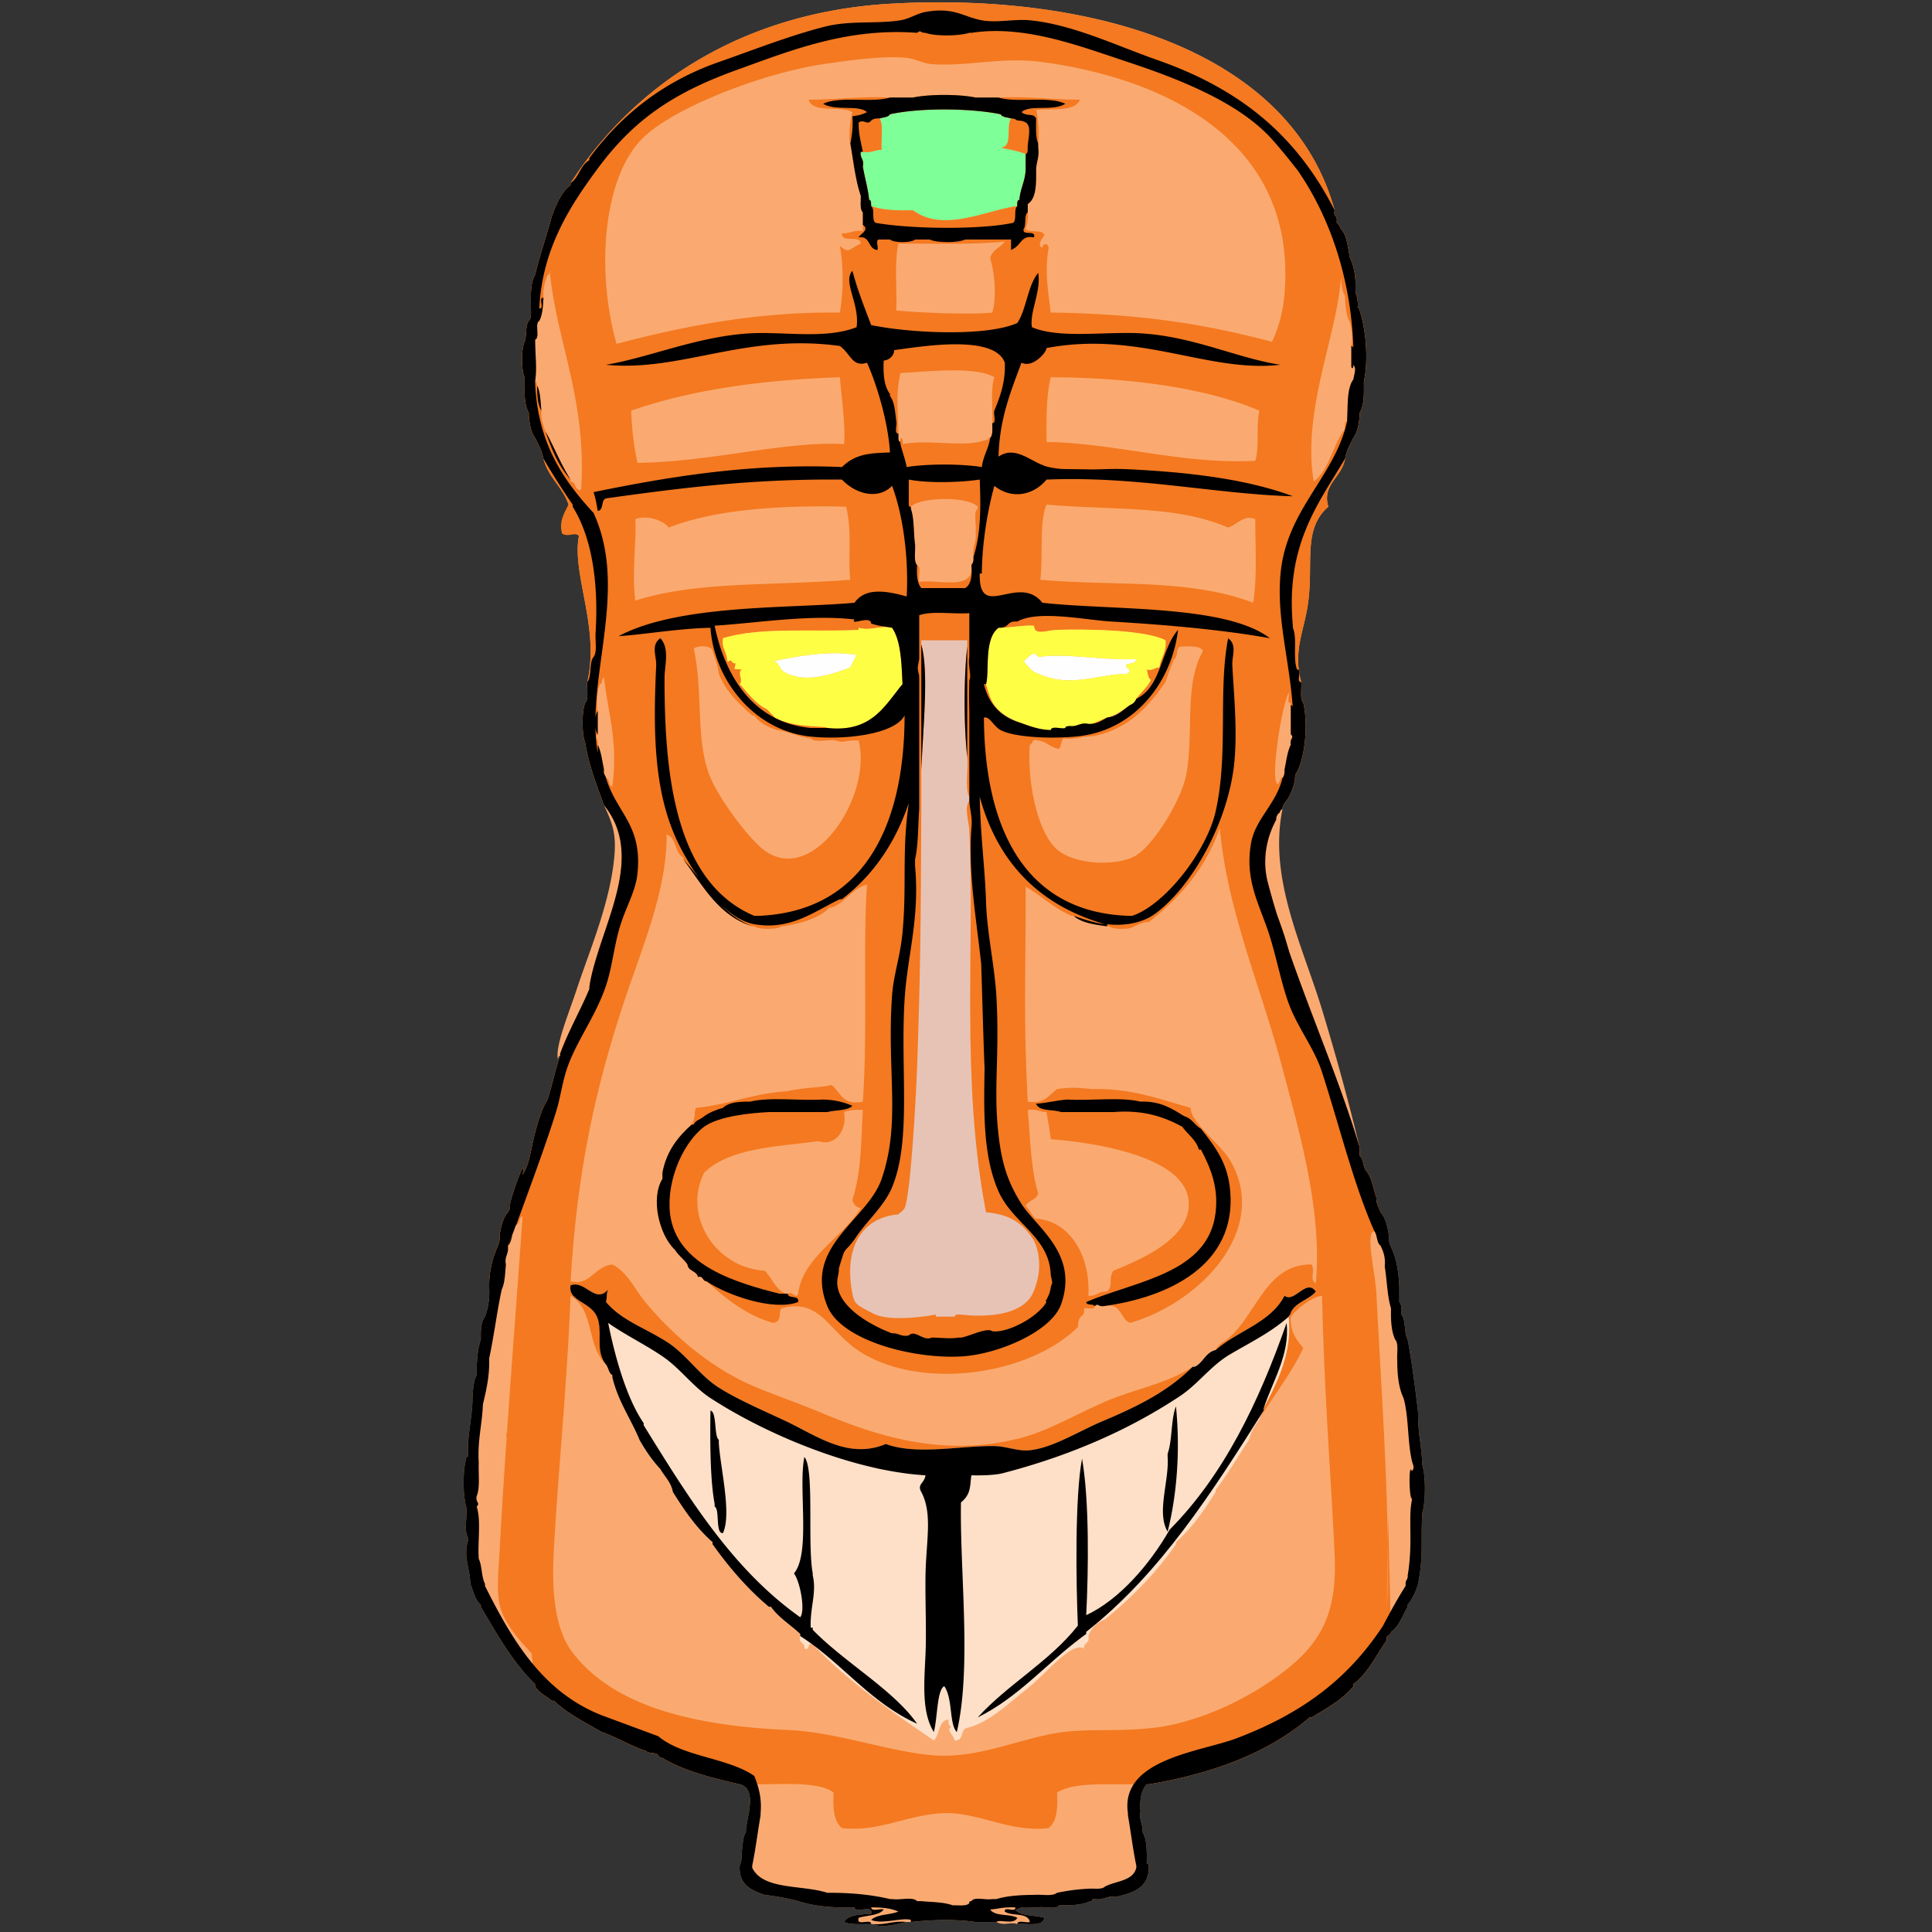
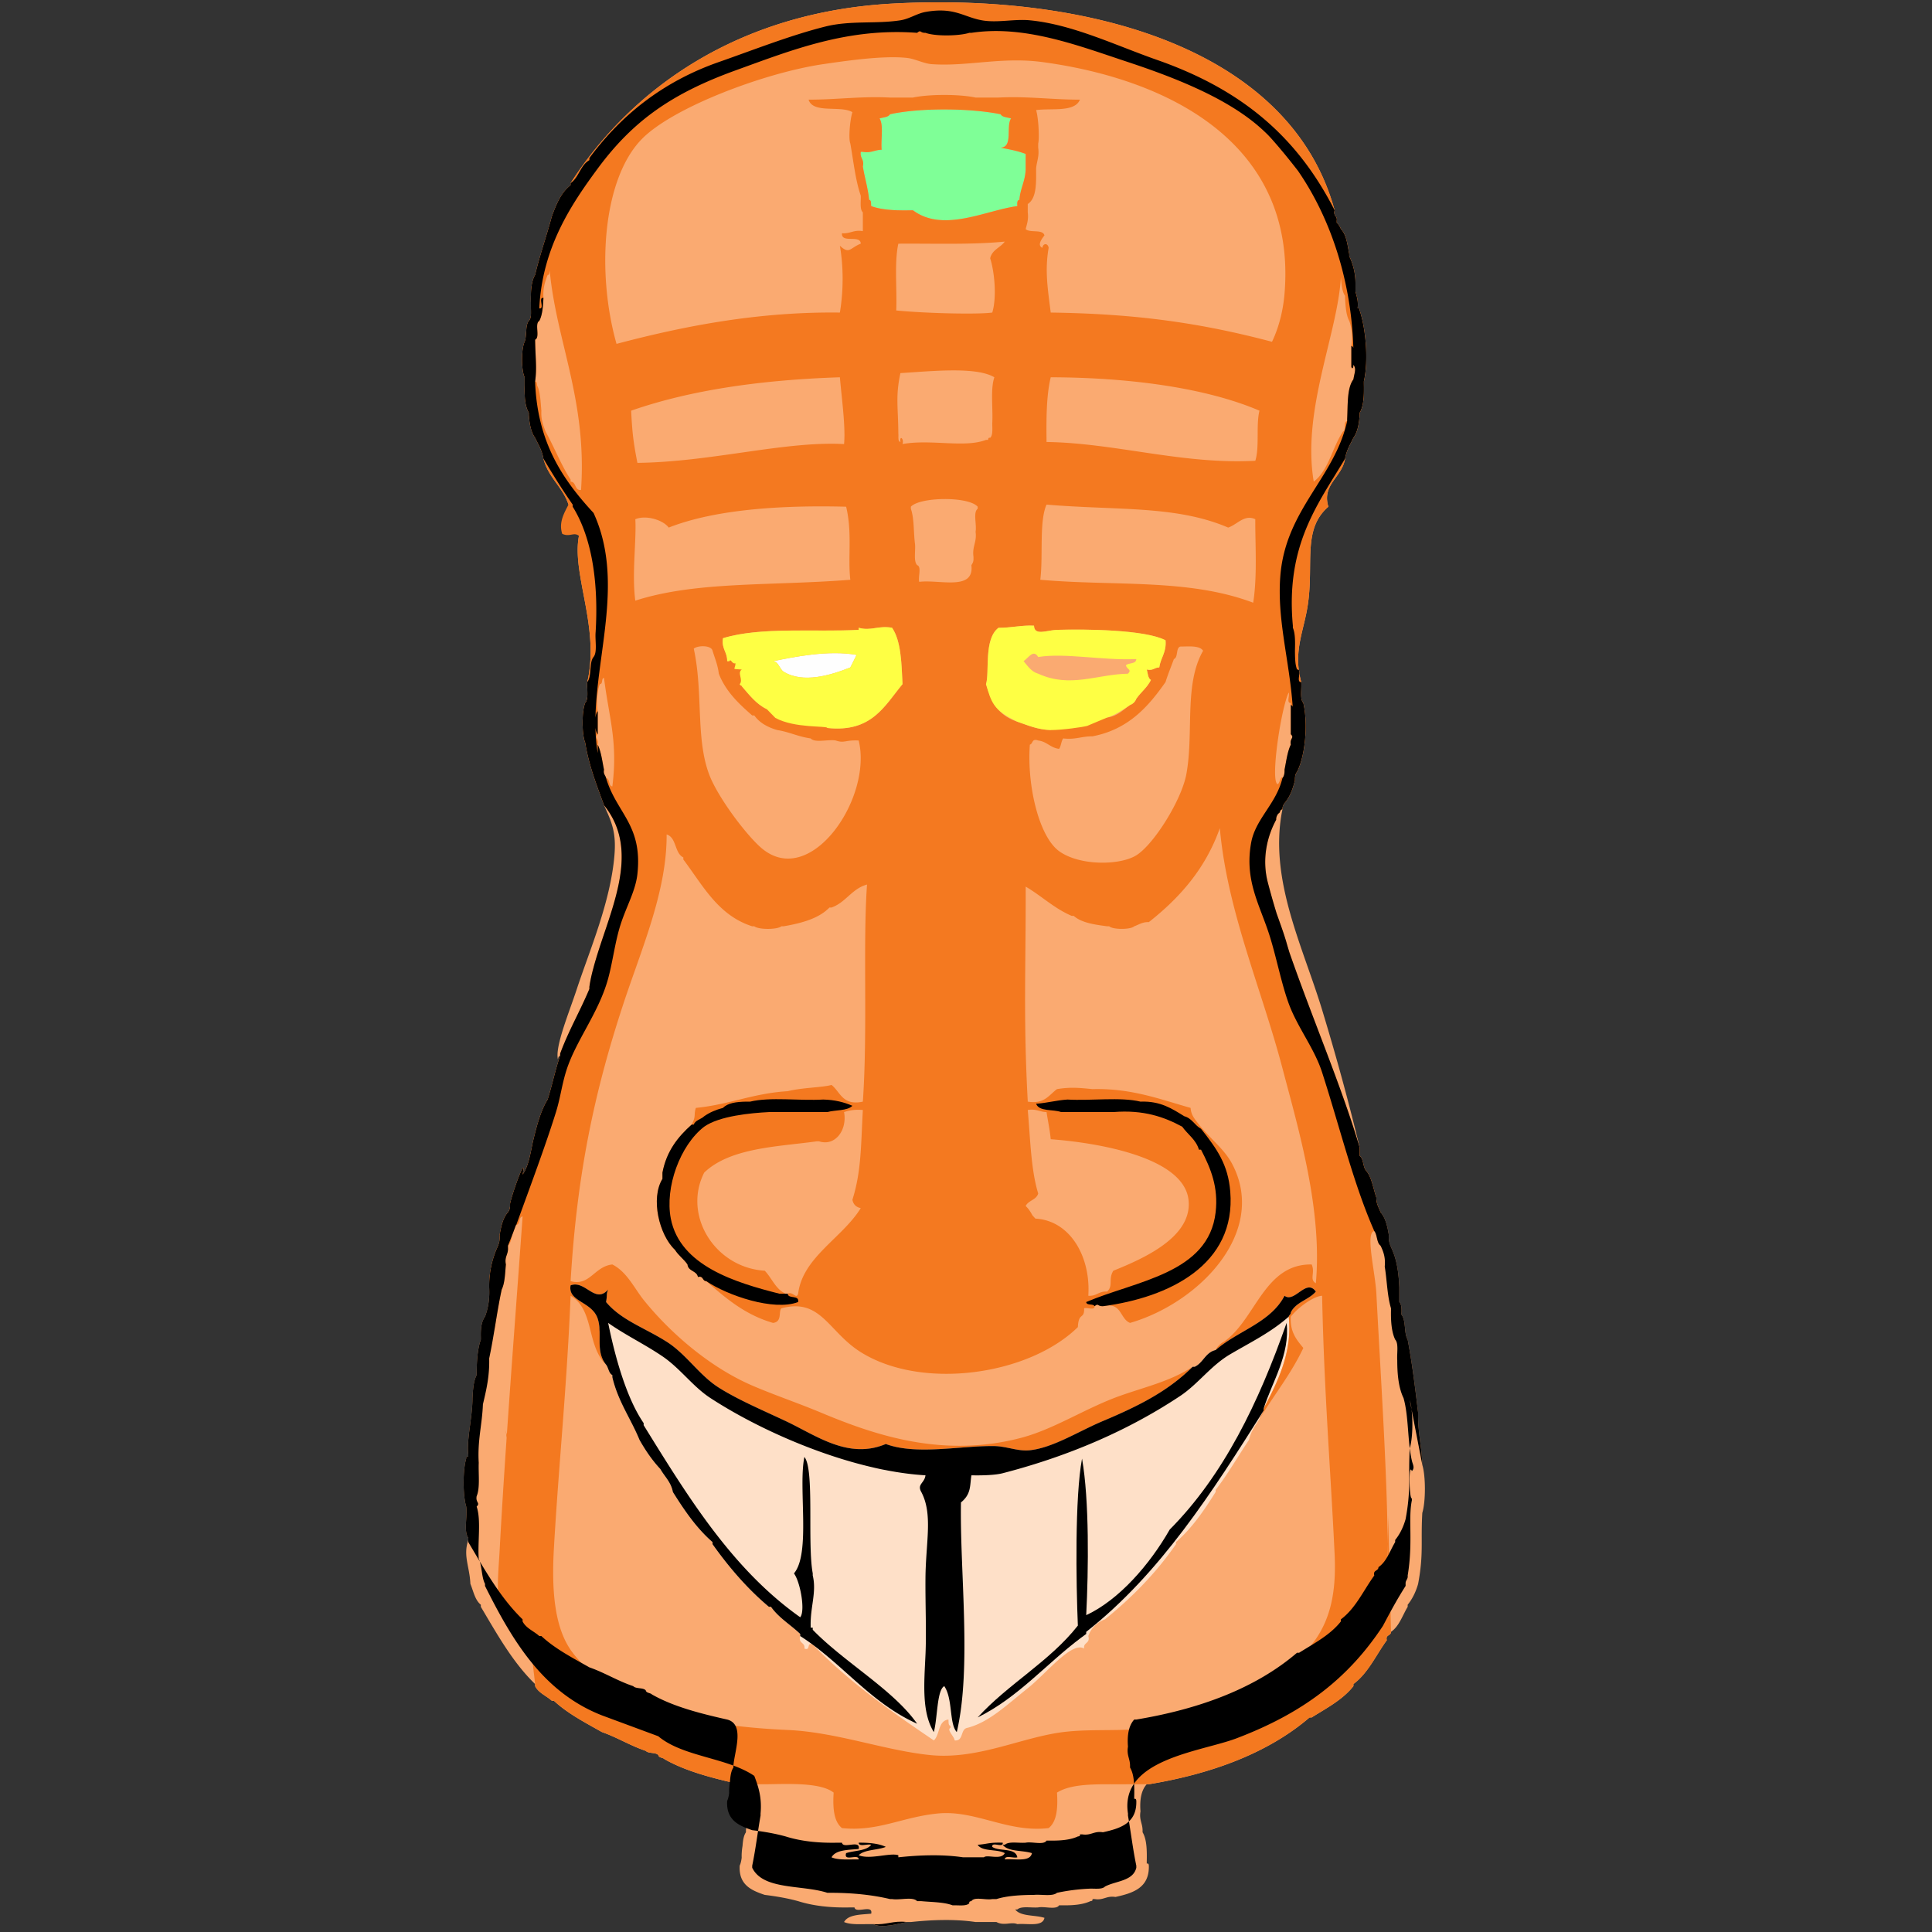
<svg xmlns="http://www.w3.org/2000/svg" viewBox="0 0 595.28 595.28">
  <rect x="0" y="0" width="595.28" height="595.28" fill="#333333" stroke="none" />
  <switch>
    <g>
      <path fill-rule="evenodd" clip-rule="evenodd" fill="#FAAA71" d="M438.233 451.347c-.154-5.634-1.43-10.147-1.287-16.08-.908-7.666-1.853-15.296-3.216-22.511-1.204-2.011-.458-5.974-1.929-7.718.085-1.586.097-3.1-.644-3.859v-4.503c-.181-4.107-.681-7.896-1.93-10.934-.572-1.571-1.499-2.79-1.287-5.146-.456-2.761-1.049-5.383-2.571-7.075-.501-1.43-1.352-2.509-1.287-4.503-1.007-2.852-1.409-6.309-3.216-8.361-.971-1.172-.683-3.605-1.931-4.502v-2.573c-3.291-13.809-7.181-27.979-11.576-42.45-5.98-19.688-16.558-40.348-12.221-61.746-.028-.885.303-1.412.643-1.93 1.608-1.822 2.553-4.308 3.216-7.075-.048-1.12.145-2 .644-2.572 2.466-4.829 3.46-14.544 1.93-21.226-1.142-1.217-.469-4.248-.643-6.431a26.714 26.714 0 01-.569-2.565l-.002.021.002-.022c.01-.108.015-.212.018-.312v-.028c.004-.318-.045-.585-.19-.756v-.001c-.947-7.251 1.561-12.713 2.671-19.492 2.142-13.077-1.79-23.759 6.432-30.874-2.078-6.884 4.215-8.993 5.146-14.794.429-2.573 1.597-4.407 2.573-6.431 1.26-1.74 1.735-4.269 1.929-7.076v-.643c1.286-2.146 1.367-5.493 1.287-9.004v-.644c1.507-6.658.547-16.409-1.287-21.869-.035-.392-.095-.761-.643-.643.281-2.211-.255-3.605-.644-5.146V87.3c-.049-3.38-.812-6.048-1.93-8.361v-.644c-.545-2.885-.857-6.001-2.572-7.718-.312-.76-.687-1.458-1.287-1.93v-.643c.264-1.55-1.174-1.398-.642-3.216-13.656-49.862-75.816-67.019-136.357-63.674-47.213 2.609-80.215 26.015-99.051 55.314v.644c-2.921 2.224-4.409 5.882-5.788 9.647-1.616 6.103-3.671 11.766-5.146 18.009-1.285 2.146-1.367 5.494-1.286 9.005-.077 1.853.351 4.21-.644 5.146-1.156 1.417-.562 4.583-1.287 6.432-1.069 2.165-1.069 8.77 0 10.934v2.573c-.089 3.304.094 6.338 1.287 8.361v.643c.194 2.807.668 5.335 1.929 7.076.978 2.024 2.145 3.858 2.573 6.431 1.465 5.825 5.919 8.661 7.718 14.151l3.216 9.647c-2.284 11.767 6.501 28.208 2.573 45.024-.175 2.183.497 5.214-.644 6.431-1.07 2.59-1.07 9.631 0 12.221 1.161 7.199 3.576 13.147 5.789 19.295 2.365 5.2 3.81 8.325 3.216 15.437-1.204 14.427-7.751 29.521-11.577 41.165-2.475 7.531-6.903 18.078-5.789 21.869-.124-.421.232-1.332.643-1.287-1.487 4.3-2.453 9.123-3.858 13.507-2.205 3.584-3.368 8.21-4.502 12.864-.796 3.706-1.351 7.655-3.216 10.29 1.37-7.055-3.291 5.944-3.859 9.006.048 1.121-.144 2-.643 2.572-1.523 1.692-2.117 4.314-2.573 7.075.213 2.355-.714 3.574-1.286 5.146-1.17 3.118-1.976 6.6-1.93 10.934.19 3.62-.354 6.506-1.287 9.006-1.109 1.462-1.375 3.77-1.286 6.431v.644c-1.006 2.853-1.259 6.459-1.287 10.291v.644c-.971 1.815-1.135 4.439-1.286 7.075.014 5.809-1.889 13.11-1.287 17.365v.645c-.392.036-.761.096-.643.643-1.071 3.441-1.071 11.351 0 14.793.417 3.014-.841 7.702.643 9.648v.643c-1.662 4.874.385 8.041.644 13.507.932 2.283 1.421 5.01 3.215 6.432v.644c5.036 8.471 9.856 17.159 16.723 23.798v.644c1.088 2.129 3.463 2.969 5.146 4.503h.642c4.213 3.934 9.592 6.702 14.794 9.647 4.771 1.661 8.682 4.181 13.507 5.789.822.892 3.037.394 3.859 1.285.167.905 1.41.734 1.93 1.287 6.563 3.728 14.752 5.83 23.155 7.719 5.489 1.411 2.322 9.588 1.93 14.15v.643c-.715 1.033-.932 2.565-1.05 4.196-.22 1.322-.305 2.534-.265 3.65v.001c-.112.907-.291 1.749-.615 2.443-.321 5.895 3.546 7.603 7.719 9.004 3.626.446 7.098 1.049 10.29 1.931 4.561 1.442 9.928 2.078 16.08 1.929h1.287c.313 2.045 5.798-1.081 5.145 1.93-3.319.325-7.058.231-8.361 2.573 2.073.928 5.395.608 8.361.644h.643c2.494 1.398 7.628-.073 10.292-.644h1.286c6.437-.692 13.569-.954 19.938 0h6.433c2.375 1.278 4.538-.154 6.432.644 3.145-.286 7.792.931 8.361-1.931-2.912-.944-7.349-.368-9.004-2.572h.643c1.217-1.142 4.247-.469 6.432-.644 1.954-.403 5.54.823 6.433-.643h1.286c3.248.03 6.182-.251 8.362-1.286.393-.036.76-.096.642-.645h.643c2.81.451 3.624-1.093 6.433-.643 5.445-1.2 10.479-2.812 10.292-9.647-.037-.393-.097-.762-.644-.643v-.644c.081-3.512-.001-6.859-1.286-9.005v-.643c-.028-2.118-1.086-3.203-.644-5.789-.287-3.719.286-6.576 1.93-8.361h.644c19.209-3.187 36.599-9.504 49.524-20.583h.645c4.608-2.896 9.557-5.451 12.863-9.647v-.644c4.552-3.381 6.951-8.914 10.291-13.506-.469-1.755 1.277-1.295 1.286-2.573 2.554-1.736 3.524-5.052 5.146-7.719v-.644c1.438-1.778 2.504-3.929 3.216-6.432 1.738-9.321.772-12.855 1.287-21.868 1.068-3.443 1.068-11.351-.003-14.794zm-18.516-331.499l.001-.007-.001.009v-.002zm-250.311 24.744c1.967 3.24 3.988 6.427 6.109 9.513-2.121-3.086-4.144-6.27-6.109-9.513zm6.095 9.492l.016.022v.001l-.016-.023zm7.971 70.17v0zm-26.42 284.094l.005.006a148.027 148.027 0 00-.005-.006zm1.859-130.749c.058-.074.114-.149.178-.218-.065.068-.121.143-.178.218zm74.736 182.729l.004-.016v-.001l-.004.017z" />
      <path fill-rule="evenodd" clip-rule="evenodd" fill="#7FFF97" d="M274.219 35.204c9.292-2.049 24.767-1.906 34.089 0 .545.956 2.07.931 3.217 1.286-1.645 2.429.712 8.86-3.217 9.005 2.248.473 4.711.812 7.719 1.929v4.503c-.043 3.816-1.674 6.043-1.931 9.647-.749.108-.698 1.017-.643 1.93-9.729 1.269-22.741 8.304-32.159 1.287-4.845.127-9.423-.011-12.864-1.287-.1-.757.111-1.826-.644-1.93-.354-3.718-1.371-6.776-1.929-10.291.516-2.231-.958-2.472-.643-4.502h.643c2.586.443 3.672-.616 5.789-.643-.296-3.135.673-7.534-.644-9.648 1.146-.355 2.673-.33 3.217-1.286z" />
      <path fill="#FEE0C8" d="M395.782 399.249c-4.325 8.324-14.485 10.813-21.226 16.723-3.146.712-3.813 3.904-6.432 5.146h-.643c-7.415 7.337-16.089 11.864-27.658 16.723-7.455 3.133-15.335 8.232-22.511 9.005-3.672.395-7.117-1.224-10.934-1.286-10.199-.168-23.988 2.878-33.446-.644-11.545 4.877-21.424-2.631-30.874-7.075-7.148-3.361-14.701-6.567-20.582-10.29-6.041-3.825-10.051-10.339-16.08-14.151-6.912-4.37-13.931-6.606-18.653-12.22.43-2.488.002-2.288.644-3.859-4.029 4.608-7.037-3-11.578-1.286-.943 5.083 6.633 4.956 8.361 10.291.279.859.426 1.736.504 2.619.014.433.036.853.069 1.266v-.006c.098 3.567-.495 7.186 2 10.271.753.961.8 2.631 1.93 3.216v.644c1.752 7.465 5.682 12.755 8.361 19.295 1.854 3.291 3.945 6.347 6.432 9.005 1.315 2.329 3.287 4.002 3.859 7.074 3.552 5.668 7.287 11.152 12.221 15.438v.643c5.081 7.142 10.722 13.721 17.367 19.296h.644c2.388 3.4 6.047 5.529 9.004 8.362v.643c-.688 2.403 1.597 1.833 1.286 3.86 1.986.757.639-1.817 2.315-1.366.201.146.404.292.604.44l.034.026c10.833 11.207 23.79 20.291 36.925 29.198 1.919-1.727 1.239-6.051 4.502-6.431.101.755-.11 1.825.643 1.929v.644c-1.292.517 1.152 2.646 1.287 3.858 2.828.255 1.68-3.466 3.859-3.858 6.68-1.699 12-6.935 18.652-12.221 5.812-4.62 13.579-14.549 17.366-12.22-.311-2.027 1.975-1.457 1.287-3.86.917-2.514 2.632-4.227 5.145-5.146 8.295-6.713 15.745-14.271 21.868-23.155v-.643c4.935-4.285 8.669-9.77 12.221-15.438v-.642c3.738-4.84 6.852-10.301 10.292-15.438.576-2.638 1.968-4.465 3.216-6.432.335-.951.951-1.621 1.286-2.572v-.644c4.085-7.77 8.963-17.238 7.718-28.3.123-.521.646-.643.645-1.287 1.512-3.203 5.552-3.88 7.718-6.433-2.936-4.222-6.544 3.627-9.648 1.288zm-209.679 13.507c1.835 1.167 2.074 3.93 2.573 6.432-1.449-1.553-2.306-3.697-2.573-6.432zm2.573 7.074c1.557.372 1.43 2.43 1.929 3.86-1.951.021-1.602-2.256-1.929-3.86zm36.373 14.927zm4.63 2.344c-.466-.248-.917-.502-1.375-.751.467.255.928.513 1.403.766-.009-.006-.019-.01-.028-.015zm32.741 13.33zm-3.832 63.061c3.153 2.778 6.25 5.613 9.506 8.289-3.256-2.676-6.353-5.51-9.506-8.289zm14.531-60.487l-.003-.001a52.58 52.58 0 00.003.001zm59.931 51.641l.001-.002h.002c-.002 0-.003.001-.003.002zm29.318-35.419c-.001.001-.001.001 0 0a1.14 1.14 0 00-.035.036l.035-.036c2.277-8.972.062-21.342 1.615-30.131-1.553 8.789.663 21.159-1.615 30.131zm31.443-60.918l-.016.011a.076.076 0 01.016-.011c0-.001 0-.001 0 0z" />
-       <path fill-rule="evenodd" clip-rule="evenodd" fill="#FEFEFE" d="M350.115 203.076c-10.583.458-21.92-1.99-30.229-.643-1.481-2.521-3.02.293-4.503 1.287 1.296 1.492 2.342 3.233 4.503 3.859 9.899 4.521 18.088.17 27.658 0 1.291-1.312-.286-1.262-.645-2.573.82-.896 3.152-.28 3.216-1.93z" />
      <path fill-rule="evenodd" clip-rule="evenodd" fill="#F47920" d="M186.103 412.756c.267 2.735 1.124 4.879 2.573 6.432-.5-2.502-.738-5.265-2.573-6.432zM188.676 419.83c.327 1.604-.021 3.881 1.929 3.86-.5-1.43-.372-3.488-1.929-3.86zM156.516 383.812c.808-.786 1.072-2.117 1.36-3.423a140.018 140.018 0 01-1.36 3.423zM397.278 293.417v.002l.002.003z" />
      <g fill="#F47920">
        <path d="M157.052 508.348zM427.698 467.155l-.119 8.538c.078 7.142.006 13.877-.28 20.034l.28-20.034c-.256-23.246-2.12-50.83-3.496-77.087-.353-6.737-3.489-18.838-.644-19.297.971 1.174.683 3.605 1.931 4.503.092.193.181.388.271.585l-.271-10.876c-.501-1.43-1.352-2.509-1.287-4.503-1.007-2.852-1.409-6.309-3.216-8.361-.971-1.172-.683-3.605-1.931-4.502v-2.573c-5.458-18.545-14.486-39.528-21.656-60.16.24.801.492 1.605.742 2.409-.25-.805-.502-1.609-.744-2.411-.287-.958-.579-1.916-.853-2.87a70.445 70.445 0 00-.641-2.093l-.057-.176a98.391 98.391 0 00-.679-2.026c-.034-.098-.067-.197-.103-.295a238.858 238.858 0 00-.894-2.534l-.153-.43-.396-1.104-.139-.389a232.196 232.196 0 01-2.729-9.605c-1.955-7.552-.02-14.573 2.572-19.295-.026-.886.304-1.413.644-1.93.698-.159.437-1.279 1.287-1.287-.028-.885.303-1.412.643-1.93 1.608-1.822 2.553-4.308 3.216-7.075-.048-1.12.145-2 .644-2.572 2.466-4.829 3.46-14.544 1.93-21.226-1.142-1.217-.469-4.248-.643-6.431a26.714 26.714 0 01-.569-2.565l-.002.021.002-.022c.01-.108.015-.212.018-.312v-.028c.004-.318-.045-.585-.19-.756v-.001c-.947-7.251 1.561-12.713 2.671-19.492 2.142-13.077-1.79-23.759 6.432-30.874-2.078-6.884 4.215-8.993 5.146-14.794.429-2.573 1.597-4.407 2.573-6.431 1.26-1.74 1.735-4.269 1.929-7.076v-.643c1.286-2.146 1.367-5.493 1.287-9.004v-.644c1.507-6.658.547-16.409-1.287-21.869-.035-.392-.095-.761-.643-.643.281-2.211-.255-3.605-.644-5.146V87.3c-.049-3.38-.812-6.048-1.93-8.361v-.644c-.545-2.885-.857-6.001-2.572-7.718-.312-.76-.687-1.458-1.287-1.93v-.643c.264-1.55-1.174-1.398-.642-3.216-13.655-49.862-75.815-67.019-136.356-63.674-47.213 2.609-80.215 26.015-99.051 55.314v.644c-2.921 2.224-4.409 5.882-5.788 9.647-1.616 6.103-3.671 11.766-5.146 18.009-1.285 2.146-1.367 5.494-1.286 9.005-.077 1.853.351 4.21-.644 5.146-1.156 1.417-.562 4.583-1.287 6.432-1.069 2.165-1.069 8.77 0 10.934v2.573c-.089 3.304.094 6.338 1.287 8.361v.643c.194 2.807.668 5.335 1.929 7.076.978 2.024 2.145 3.858 2.573 6.431 1.465 5.825 5.919 8.661 7.718 14.151-1.385 2.656-3.073 5.583-1.93 9.004 2.278 1.088 3.66-.656 5.146.643-2.284 11.767 6.501 28.208 2.573 45.024-.175 2.183.497 5.214-.644 6.431-1.07 2.59-1.07 9.631 0 12.221 1.161 7.199 3.576 13.147 5.789 19.295 12.013 14.819 1.039 33.756-3.305 50.332a51.393 51.393 0 00-.462 1.797l-.023.103c-.087.372-.173.745-.251 1.121-.03.145-.057.291-.085.437-.055.277-.112.555-.161.834-.079.442-.15.887-.213 1.336v.643c-2.841 6.808-6.414 12.881-9.005 19.938v.644c-1.487 4.3-2.453 9.123-3.858 13.507-2.205 3.584-3.368 8.21-4.502 12.864-.796 3.706-1.351 7.655-3.216 10.29 1.37-7.055-3.291 5.944-3.859 9.006.048 1.121-.144 2-.643 2.572-1.523 1.692-2.117 4.314-2.573 7.075.213 2.355-.714 3.574-1.286 5.146-1.17 3.118-1.976 6.6-1.93 10.934l1.559 13.463c.722-4.317 1.401-8.678 2.3-12.819.989-2.013 1.023-4.979 1.287-7.719-.495-2.424.785-3.074.643-5.145v-.644c.469-1.134.919-2.275 1.36-3.425v.002l.003-.007c.354-.923.693-1.853 1.032-2.785.058-.073.113-.148.177-.217 1.324-.176.605-2.396 1.93-2.573-1.464 20.678-3.297 44.533-4.863 67.354l-.324-1.41.265 2.281c-.827 12.077-1.575 23.847-2.152 34.686-.27 5.071-1.05 12.197 0 16.722 1.242 5.349 5.466 10.343 9.835 14.95l1.099 9.491v.644c1.088 2.129 3.463 2.969 5.146 4.503h.642c4.213 3.934 9.592 6.702 14.794 9.647 4.771 1.661 8.682 4.181 13.507 5.789.822.892 3.037.394 3.859 1.285.167.905 1.41.734 1.93 1.287 6.563 3.728 14.752 5.83 23.155 7.719h7.075c5.703.047 17.494-.901 21.868 2.573-.305 4.806.061 8.943 2.573 10.933 11.055 1.165 18.594-3.441 29.586-4.502 11.597-1.118 21.484 6.012 34.09 4.502 2.512-1.989 2.877-6.127 2.572-10.933 5.002-3.146 13.833-2.462 21.869-2.573h6.432c19.209-3.187 36.599-9.504 49.524-20.583h.645c4.608-2.896 9.557-5.451 12.863-9.647v-.644c4.552-3.381 6.951-8.914 10.291-13.506-.469-1.755 1.277-1.295 1.286-2.573l-.89-35.648zm-7.981-347.307l.001-.007-.001.009v-.002zm-6.569-34.476c.189 2.169.324 4.394 1.286 5.789v.643c.151 2.635.315 5.259 1.286 7.075.884 2.183 1.079 6.046.644 7.718v6.432c.341.99.671.041.644-.644.961 1.289.334 2.383 0 4.502-2.017 2.7-1.692 7.742-1.93 12.221v.643c-1.336.166-.176 2.826-1.286 3.216-3.283 4.864-4.39 11.905-9.005 15.437-3.727-22.004 7.4-45.579 8.361-63.032zm-6.431-23.798c-1.935-2.56-3.772-5.007-5.605-7.397 1.833 2.39 3.671 4.838 5.605 7.397zm-237.311 83.018c1.967 3.24 3.988 6.427 6.109 9.513-2.121-3.086-4.144-6.27-6.109-9.513zm6.095 9.492l.016.022v.001l-.016-.023zm3.526-3.106c-2.1.17-1.363-2.496-3.216-2.573v-.643c-2.958-4.546-5.024-9.983-7.718-14.793-.696-1.877-1.439-3.706-1.286-6.432-.263-2.739-.297-5.706-1.287-7.718-.144-.5-.018-1.269-.644-1.287.594-4.195.093-6.964 0-12.864 1.642-.718-.258-4.975 1.287-5.789.971-1.816 1.135-4.44 1.287-7.075-.211-2.998.502-5.073 1.287-7.075.625-.017.499-.787.643-1.286 2.036 21.767 11.545 39.879 9.647 67.535zm218.686 78.469c-1.048 2.169-1.387 5.047-1.931 7.719.049 1.12-.144 2-.643 2.572-.513-1.337-1.136 3.463-1.931 1.287-1.355-3.715 1.663-23.089 3.859-27.658.353.935-.751 3.324.645 3.216v9.648c1.207 1.227-.382 1.165.001 3.216zm-2.979-39.227c.85 8.555 2.707 17.108 3.455 26.267-.748-9.159-2.607-17.71-3.455-26.267zM354.512 20.417c-8.834-3.15-18.09-5.752-27.154-8.347 9.064 2.594 18.32 5.195 27.154 8.347zm-92.34-9.363a.043.043 0 01-.012.002l.006-.001.006-.001zM186.37 168.102a28.697 28.697 0 00-.827-2.588l-.015-.056c.321.842.594 1.73.842 2.644zm-2.898 56.152v0zm5.204 18.056c-1.324-.176-.606-2.395-1.93-2.572-.202-.869-.915-1.229-.643-2.572-.544-2.672-.883-5.55-1.93-7.719.382-2.051-1.207-1.989 0-3.216v-7.075c-.373-1.72-.278-6.069.643-8.361 1.062-.011.36-1.785 1.287-1.93 1.542 12.437 4.325 19.549 2.573 33.445zm-1.064-67.286zm2.349-69.069c-6.239-22.033-4.307-50.632 7.718-63.033 9.571-9.869 38.079-20.539 55.958-23.155 7.833-1.147 18.721-2.686 25.728-1.929 2.614.282 5.223 1.751 7.718 1.929 11.018.786 21.58-2.327 34.088-.643 38.414 5.171 78.494 24.758 74.61 71.394-.386 4.634-1.537 9.969-3.859 14.794-21.94-5.808-41.828-8.645-68.178-9.005-.896-7.234-1.871-12.878-.643-19.938-.19-1.501-1.741-1.501-1.931 0-1.868-.897.183-3.174.644-3.859-.574-1.998-4.498-.646-5.788-1.929.389-1.541.925-2.935.643-5.146v-2.573c2.737-1.765 2.602-6.402 2.573-10.934.18-2.178 1.023-3.694.643-6.432V44.21c.404-1.5.111-7.812-.643-10.291 4.938-.635 11.874.725 13.507-3.216-8.599.022-16.055-1.096-25.084-.643h-7.076c-4.938-1.071-14.357-1.071-19.295 0h-7.076c-9.029-.453-16.486.666-25.084.643 1.365 4.424 9.893 1.685 13.508 3.859-.738 2.284-1.269 8.139-.644 9.648.971 5.46 1.569 11.293 3.216 16.079.077 1.853-.352 4.21.643 5.146v5.789c-2.862-.503-3.86.856-6.431.643-.267 3.269 5.715.288 5.788 3.216-3.344 1.28-3.443 3.396-6.432.644 1.103 6.373 1.145 13.64 0 20.582-24.677-.314-47.337 3.956-68.821 9.646zm127.352 123.492c1.01-.276.549-2.023 2.572-1.286 2.68.322 3.753 2.25 6.433 2.573.655-.845.631-2.371 1.286-3.216 3.679.462 5.745-.687 9.004-.644 10.98-2.098 17.13-9.027 22.513-16.722.764-2.453 1.709-4.722 2.572-7.076 1.388-.543.543-3.316 1.93-3.859 2.804-.016 5.958-.383 7.075 1.287-5.932 10.373-2.817 25.103-5.146 37.948-1.46 8.06-10.051 21.743-15.437 25.084-5.109 3.171-17.538 3.268-23.797-1.287-6.234-4.536-9.929-20.38-9.005-32.802zm-3.859-7.075c-6.239-2.001-8.231-6.688-9.647-11.577 1.151-3.659-.769-13.91 3.859-17.367 3.537.073 7.444-.88 10.934-.643.07 3.232 3.991 1.377 7.075 1.286 8.944-.263 27.241-.061 33.446 3.217.328 3.759-1.514 5.346-1.93 8.361-1.516-.015-1.894 1.108-3.859.643.356 1.145.33 2.671 1.287 3.216-1.116 2.315-3.099 3.762-4.504 5.788-.359.926-1.002 1.569-1.929 1.929-2.156 1.489-3.829 3.461-7.075 3.86l-11.577 2.572c-.5.145-1.27.019-1.287.644-1.332.382-4.226-.795-4.502.643-4.149-.137-7.081-1.494-10.291-2.572zm-6.42 193.472l-.012.005.012-.005zm-28.955-279.016c.532-1.526-.907-2.964-.644-.644-.873-.199-.534-1.611-.643-2.573-.04-8.138-.923-11.399.643-18.653 9.194-.538 23.266-2.107 28.944 1.287-1.257 3.675-.39 9.473-.644 14.15-.008 1.708.242 3.672-.644 4.502-.548-.119-.607.25-.643.643h-.644c-6.622 2.552-17.089-.306-25.725 1.288zm25.286 192.434v.003l-.045 2.384.045-2.387zm-2.775-165.42c.449 3.235-1.092 4.482-.643 7.718v.643c.027.886-.303 1.413-.644 1.93.026.311.041.611.056.91.053 6.843-10.097 3.483-16.135 4.235-.393-1.538.807-4.667-.643-5.146-1.141-1.218-.469-4.248-.644-6.432-.489-3.585-.22-7.926-1.287-10.934v-.643c2.844-3.051 17.771-3.227 20.583 0v.643c-1.471 1.101-.235 4.91-.643 7.076zm-45.666 60.459c-.108-.749-1.017-.699-1.93-.644-2.817-4.44-8.223-2.421-12.221-5.789-.625 2.814-2.596-1.929-3.837 1.234-.001-.003-.004-.005-.006-.007.764-2.453-2.361-2.197-.658-.584-3.319-1.613-5.426-4.436-7.719-7.074.546.117.606-.252.644-.644h.643c1.207-1.366 1.695-3.451 3.216-4.503-3.372-.254-5.244-1.755-5.146-3.859-1.146.355-2.671.33-3.216 1.287h-.644c.068-2.855-1.8-3.775-1.287-7.076 11.625-3.564 28.207-1.84 41.807-2.573v-.643c3.771 1.06 6.089-.771 10.292 0 2.772 4.088 2.9 10.822 3.216 17.367-5.546 6.674-9.469 14.974-23.154 13.508zm21.225 191.671a11.43 11.43 0 00-.645-.325h.001c.219.103.435.209.644.325zm-5.457-1.805l-.012-.003.012.003zm-35.707-152.56c-3.986-3.205-11.742-13.076-15.437-20.583-5.626-11.429-2.629-26.7-5.789-41.165 1.236-1.046 5.387-1.108 5.789.644.694 2.308 1.618 4.385 1.93 7.075 2.175 5.543 6.176 9.26 10.291 12.863h.644c1.604 2.255 4.082 3.637 7.074 4.502 3.714.575 6.506 2.071 10.292 2.573 1.312 1.476 5.342.232 7.719.643 2.745.928 2.805-.196 7.074 0 4.334 17.545-14.542 45.543-29.587 33.448zM195.75 159.983c3.324-1.404 8.6.255 10.292 2.573 15.541-6.11 37.593-6.862 54.671-6.432 1.93 8.082.478 15.636 1.286 22.512-24.784 1.946-47.461.39-66.249 6.432-1.112-8.147.389-18.806 0-25.085zm-1.286-33.447c18.447-6.421 40.248-9.492 64.319-10.291.547 6.471 1.79 15.146 1.287 20.583-18.242-.995-40.818 5.52-63.676 5.788-1.23-6.299-1.588-9.246-1.93-16.08zm70.751-79.755h.643c2.586.443 3.672-.616 5.789-.643-.296-3.135.673-7.534-.644-9.648 1.145-.355 2.671-.33 3.216-1.286 9.292-2.049 24.767-1.906 34.089 0 .545.956 2.07.931 3.217 1.286-1.645 2.429.712 8.86-3.217 9.005 2.248.473 4.711.812 7.719 1.929v4.503c-.043 3.816-1.674 6.043-1.931 9.647-.749.108-.698 1.017-.643 1.93-9.729 1.269-22.741 8.304-32.159 1.287-4.845.127-9.423-.011-12.864-1.287-.1-.757.111-1.826-.644-1.93-.354-3.718-1.371-6.776-1.929-10.291.517-2.231-.957-2.472-.642-4.502zm40.521 49.525c-4.631.625-20.532.238-29.587-.643.261-6.814-.623-14.772.643-20.582 11.064-.084 22.658.36 32.803-.643-1.353 1.864-3.929 2.504-4.503 5.146 1.317 4.133 2.087 11.942.644 16.722zm14.793 82.329c.924-7.252-.393-17.985 1.93-23.155 21.751 1.829 39.93.196 55.957 7.075 2.793-.908 4.999-4.179 8.361-2.573-.054 7.842.655 17.343-.644 25.728-19.914-7.533-42.695-5.043-65.604-7.075zm4.034-34.158l2.586.033h-.001l-2.585-.033zm62.214-2.504c-22.278 1.213-43.237-5.499-64.318-5.788-.08-7.155-.076-14.227 1.286-19.939h.644c23.412.117 46.974 3.144 63.676 10.291-1.126 4.449.065 11.213-1.288 15.436zm9.649 372.407c-10.562 8.429-26.471 16.335-41.164 18.01-10.33 1.178-19.141.219-27.657 1.286-12.969 1.624-26.367 8.62-41.164 7.074-14.084-1.47-28.706-7.049-43.737-7.717-27.073-1.204-53.062-6.565-66.248-23.799-5.515-7.207-6.561-18.702-5.79-32.159 1.478-25.751 3.999-49.755 5.146-77.826 7.438 4.39 4.778 15.246 10.934 21.226-3.412-4.219-1.045-9.436-2.573-14.15-1.728-5.335-9.305-5.208-8.361-10.291 4.541-1.714 7.548 5.895 11.578 1.286-.642 1.571-.214 1.371-.644 3.859 4.722 5.613 11.741 7.85 18.653 12.22 6.029 3.812 10.039 10.326 16.08 14.151 5.881 3.723 13.434 6.929 20.582 10.29 9.45 4.444 19.328 11.952 30.874 7.075 9.458 3.521 23.247.476 33.446.644 3.816.062 7.262 1.681 10.934 1.286 7.176-.772 15.056-5.872 22.511-9.005 11.569-4.858 20.243-9.386 27.658-16.723-6.902 4.507-14.729 6.223-22.512 9.006-10.427 3.727-20.091 10.175-30.23 12.863-24.051 6.376-45.042-.726-61.746-7.72-7.111-2.977-14.653-5.519-21.226-8.36-13.821-5.975-25.952-17.044-33.446-26.371-2.885-3.59-5.109-8.624-9.647-10.935-5.581.596-6.933 6.786-12.864 5.146 1.966-32.976 7.269-57.992 16.08-84.9 5.693-17.388 13.616-35.135 13.507-52.741 3.114.959 2.391 5.755 5.146 7.074v.644c6.003 7.932 10.66 17.212 21.225 20.583h.644c1.319 1.066 7.042 1.066 8.361 0h.643c5.666-.981 10.884-2.409 14.15-5.789h.644c4.432-1.571 6.216-5.79 10.934-7.075-1.312 18.295.239 44.869-1.287 66.892-6.262 1.332-6.897-2.965-9.647-5.146-2.862.802-9.155.813-13.507 1.93-10.456.591-18.067 4.142-28.3 5.145-.715 2.186.151 2.436-1.287 5.146-4.196 3.736-7.741 8.125-9.004 14.793v1.929c-3.708 5.981-1.024 17.274 3.859 21.869 1.062 1.726 2.727 2.848 3.859 4.502.19 2.168 2.852 1.866 3.216 3.859 1.755-.469 1.295 1.278 2.573 1.286 5.946 5.204 11.928 10.369 20.581 12.864 2.917-.379 1.578-3.584 2.573-4.502 12.2-3.28 14.425 7.234 24.441 13.506 18.882 11.822 51.748 7.15 66.893-7.717.225-4.749 2.042-2.222 1.929-5.789.935-.352 3.324.751 3.215-.644 1.28-1.071.818.059 2.573 0a71.75 71.75 0 001.583-.226c4.194-.144 3.877 4.225 6.779 5.371 21.111-6.094 42.482-27.869 31.517-48.882-2.445-4.687-6.604-7.625-10.291-12.221-1.083-1.49-2.407-2.739-2.573-5.146-9.165-2.576-18.174-6.102-30.23-5.788-3.895-.379-6.764-.688-10.934 0-2.477 1.811-3.879 4.696-9.005 3.859-1.411-25.677-.571-41.723-.643-66.249 4.87 2.849 8.747 6.689 14.15 9.005h.643c2.374 2.128 6.322 2.682 10.291 3.216h.644c1.109 1.066 6.609 1.066 7.718 0 1.431-.5 2.508-1.352 4.503-1.287 9.469-7.47 17.452-16.422 21.868-28.943 2.304 25.665 12.723 49.022 19.296 73.966 5.092 19.324 12.328 43.703 10.291 66.249-2.094-1.212-.118-3.16-1.286-5.789-14.675-.221-17.241 16.999-27.015 23.798a5.8 5.8 0 00-2.573 2.573c6.74-5.909 16.9-8.398 21.226-16.723 3.104 2.339 6.712-5.51 9.648-1.287-2.166 2.553-6.206 3.229-7.718 6.433.001.645-.521.766-.645 1.287 1.245 11.062-3.633 20.53-7.718 28.3v.644c-.335.951-.951 1.621-1.286 2.572 4.443-7.349 9.739-13.845 13.507-21.869-2.031-2.472-4.134-4.869-3.858-9.646 2.164-2.774 6.97-6.311 9.647-6.433.612 29.854 2.716 55.174 3.859 79.756.803 17.332-3.763 26.569-14.796 35.375zM265.215 372.234c-5.623 9.173-17.898 15.118-19.296 26.372-.547 1.886-1.618-.838-3.216 0h-.643c-3.115-1.388-4.211-4.794-6.431-7.076-15.326-.951-25.347-17.028-18.653-30.229 8.055-7.758 22.971-7.988 34.732-9.647h.643c4.929 1.647 8.751-3.402 7.719-9.005 1.603-.541 3.446-.842 5.788-.644-.612 11.068-.457 18.928-3.215 27.657.279 1.437 1.136 2.293 2.572 2.572zm51.455-30.229c2.587-.442 3.672.616 5.789.644.371 2.522.982 5.284 1.286 8.361 14.62 1.106 40.933 5.535 42.451 18.652 1.301 11.261-13.284 17.905-23.155 21.868-1.642 2.582.063 4.629-1.93 6.432-2.558-.198-3.231 1.486-5.788 1.287.802-11.931-5.537-23.192-16.291-23.773a54.896 54.896 0 01-.913-.992l-.007-.007c-.571-1.086-1.225-2.088-2.085-2.885.825-1.748 3.294-1.851 3.858-3.859-2.258-7.389-2.422-16.873-3.215-25.728zm2.995 68.028c-.214.122-.43.242-.646.36h-.001c.217-.118.433-.238.647-.36zm79.621-110.239c4.318 13.212 9.638 26.661 14.249 39.538-4.612-12.878-9.931-26.326-14.249-39.538z" />
      </g>
      <g fill-rule="evenodd" clip-rule="evenodd">
        <path fill="#FEFEFE" d="M263.928 201.79c-.615 1.314-1.314 2.546-1.929 3.859-6.017 2.383-14.546 5.035-20.583 1.287-1.165-.724-1.558-3.128-3.216-3.216 6.12-1.257 17.047-3.514 25.728-1.93z" />
        <path fill="#FEFF44" d="M274.863 193.428c-4.202-.771-6.521 1.06-10.292 0v.643c-13.6.733-30.182-.991-41.807 2.573-.513 3.3 1.354 4.221 1.287 7.076h.644c.544-.957.785.999 1.929.643-.098 2.104-1.442 1.675 1.93 1.929-1.521 1.052.564 3.137-.643 4.503-.037.392 1.189.761.643.644 2.293 2.638 4.399 5.461 7.719 7.074l2.619 2.68c5.977 3.28 15.925 2.36 16.034 3.109 13.685 1.465 17.607-6.834 23.155-13.506-.318-6.546-.446-13.28-3.218-17.368zm-12.864 12.221c-6.017 2.383-14.546 5.035-20.583 1.287-1.165-.724-1.558-3.128-3.216-3.216 6.12-1.256 17.046-3.514 25.728-1.93-.615 1.314-1.314 2.545-1.929 3.859zM357.191 205.649c.416-3.015 2.258-4.603 1.93-8.361-6.205-3.278-24.502-3.48-33.446-3.217-3.084.091-7.005 1.947-7.075-1.286-3.489-.237-7.396.715-10.934.643-4.628 3.457-2.708 13.708-3.859 17.367 1.627 5.466 2.119 8.053 9.647 11.577 3.21 1.078 6.142 2.435 10.291 2.572 3.509 0 9.925-.909 11.257-1.291l6.109-2.568c2.171-.562 4.919-2.371 7.075-3.86.927-.36 1.569-1.003 1.929-1.929 1.405-2.026 3.388-3.473 4.504-5.788-.957-.545-.931-2.071-1.287-3.216 1.966.465 2.344-.658 3.859-.643zm-10.292-.644c.358 1.312 1.936 1.261.645 2.573-9.57.17-17.759 4.521-27.658 0-2.161-.626-3.207-2.367-4.503-3.859 1.483-.993 3.021-3.807 4.503-1.287 8.31-1.347 19.646 1.102 30.229.643-.064 1.651-2.396 1.035-3.216 1.93z" />
      </g>
-       <path fill-rule="evenodd" clip-rule="evenodd" fill="#E7C3B6" d="M318.414 381.969c-3.708-5.78-8.09-7.852-14.607-8.447-7.82-40.625-3.453-81.291-5.146-117.704-.127-2.748-1.656-7.055 0-9.005v-1.286c-1.489-2.797-.222-8.354-.643-12.22-1.071-9.866-1.071-24.225 0-34.09v-1.929h-14.15v1.286c2.325 8.237.61 24.664 0 38.592v11.577c-.155 35.497-.244 50.656-1.286 79.756-.43 11.995-2.133 40.276-3.859 43.736-.461.924-2.045 1.939-2.045 1.939-11.899 1.124-16.671 11.236-14.034 24.433.643 3.218 1.072 3.361 6.599 6.203 5.527 2.841 19.128.229 19.128.229v.644h5.789c.109-.751 1.017-.699 1.93-.644 0 0 18.125 2.624 22.25-6.805 4.125-9.428.074-16.265.074-16.265z" />
      <g fill-rule="evenodd" clip-rule="evenodd">
-         <path d="M262.643 35.846a29.623 29.623 0 01-.644 8.362c.971 5.46 1.569 11.293 3.216 16.079.077 1.853-.352 4.21.643 5.146v3.859c2.276 1.5-.924 2.873-1.287 3.858 3.796-.58 2.741 3.692 5.789 3.86.352-.935-.752-3.325.643-3.216h3.216c1.109 1.066 6.61 1.066 7.719 0h4.502c2.164 1.069 8.77 1.069 10.934 0h14.151v3.216c3.352-1.336 2.862-4.658 7.074-3.86.626-2.555-3.595-.264-3.217-2.572.941-1.205.026-4.263 1.287-5.146v-2.573c2.737-1.765 2.602-6.402 2.573-10.934.18-2.178 1.023-3.694.643-6.432v-1.286c-.854-1.931-.653-4.921-.643-7.719-.95-1.783-2.487-.422-4.503-1.929 2.567-2.437 9.568-.173 13.507-2.573-4.999-2.504-14.827-.18-20.581-1.93h-7.076c-4.938-1.071-14.357-1.071-19.295 0h-7.076c-5.754 1.75-15.582-.574-20.582 1.93 4.004 2.336 10.894.182 13.507 2.573-2.11 1.008-2.834.957-4.5 1.287zm5.788 1.287c.573-.499 1.453-.691 2.573-.643 1.145-.355 2.671-.33 3.216-1.286 9.292-2.049 24.767-1.906 34.089 0 .545.956 2.07.931 3.217 1.286.885-.028 1.412.303 1.929.643 4.857.062 3.637 3.361 3.216 7.719-.109.962.231 2.374-.643 2.572v4.503c-.043 3.816-1.674 6.043-1.931 9.647-.749.108-.698 1.017-.643 1.93-1.209.936-.077 4.21-1.286 5.146-9.501 2.097-30.927 2.031-42.451 0-1.208-.936-.078-4.21-1.287-5.146-.1-.757.111-1.826-.644-1.93-.354-3.718-1.371-6.776-1.929-10.291.516-2.231-.958-2.472-.643-4.502h.643c-.544-2.887-1.377-5.483-1.287-9.004 1.607-1.237 2.645.98 3.861-.644zM283.868 237.166c.61-13.928 2.325-30.355 0-38.592v38.592zM298.018 233.307v-34.09c-1.072 9.865-1.072 24.224 0 34.09zM359.764 471.93c2.895-11.469 3.911-25.139 2.572-38.591-1.59 3.881-1.09 10.552-2.572 14.579v.857c.545 7.585-3.51 17.227 0 23.155zM222.764 472.356c2.765-5.999-.904-20.433-1.286-27.87v-.857c-1.53-1.104-.54-8.569-2.572-9.004-.145 9.341-.102 21.433 1.286 28.729v.857c1.645.665.142 8.527 2.572 8.145zM156.516 383.812c.808-.786 1.072-2.117 1.36-3.423a140.018 140.018 0 01-1.36 3.423z" />
-         <path d="M249.135 226.874c10.14 1.252 26.47-.399 29.587-6.432-.058 35.104-13.283 60.471-45.023 61.747h-1.286c-25.003-10.52-27.693-45.396-27.657-73.324.005-3.883 1.676-8.971-1.287-12.221-3.023 2.101-1.157 5.585-1.287 8.361-1.036 22.223-.603 40.867 7.718 56.602a88.469 88.469 0 005.334 8.821c-1.501-1.931-3.025-3.839-4.69-5.606 6.003 7.932 10.66 17.212 21.225 20.583-3.989-1.556-7.087-4.001-9.805-6.828 3.248 3.176 6.795 5.545 10.448 6.185 11.23 1.963 18.635-4.03 26.371-7.718h.644c9.481-7.241 16.337-17.109 20.582-29.587-2.2 15.175-.545 25.064-1.93 39.877-.691 7.398-2.769 13.044-3.216 19.296-1.693 23.645 2.814 39.045-3.216 56.6-4.412 12.844-24.256 20.743-16.723 39.235 4.33 10.633 26.772 16.462 41.807 15.437 10.813-.737 27.224-7.571 30.229-16.079 5.462-15.463-7.565-23.575-12.221-30.873-4.18-6.556-6.076-12.471-7.074-21.226-1.639-14.363.361-24.164-.644-42.45-.537-9.773-2.911-19.583-3.216-29.587-.309-10.163-1.752-20.577-1.93-32.16 5.591 20.351 18.438 33.444 38.591 39.235-3.626-.447-6.58-1.566-9.647-2.572 2.374 2.128 6.322 2.682 10.291 3.216v-.644c5.806.648 11.177-.561 14.793-3.216 11.486-8.432 22.729-28.568 24.441-46.953.927-9.946-.177-20.605-.643-29.587-.152-2.924 1.573-6.216-1.287-8.361-3.164 16.295.169 35.582-3.859 53.385-2.776 12.28-15.599 28.781-25.727 32.16h-.644c-31.975-.828-44.827-26.354-45.022-61.104 1.886-.388 2.885 2.644 5.145 3.859 4.227 2.274 15.904 2.781 23.799 1.93 18.255-1.966 29.078-17.542 30.872-32.803-5.336 6.027-5.096 17.631-12.864 21.226-.359.926-1.002 1.569-1.929 1.929-2.156 1.489-3.829 3.461-7.075 3.86-1.656.917-3.068 2.077-5.788 1.929-2.649-.504-3.302.988-5.789.643-.5.145-1.27.019-1.287.644-1.332.382-4.226-.795-4.502.643-4.149-.138-7.081-1.494-10.291-2.572-5.42-1.871-8.864-5.715-10.29-11.577h.643c1.151-3.659-.769-13.91 3.859-17.367 3.537.073 2.299-2.167 5.788-1.929 6.428-3.616 20.916-.475 28.943 0 16.676.987 34.176 2.506 48.883 5.146-13.626-10.43-48.459-8.513-70.108-10.934-7.36-9.253-19.666 5.972-19.295-9.005h.643v-.643c.162-8.759 1.61-18.179 3.86-26.371 5.538 4.405 12.233 2.76 16.079-1.93 27.81-1.159 52.037 4.477 75.896 5.146-13.838-5.204-31.66-7.462-51.456-8.362-3.06-.138-6.484.001-9.946.098-3.229-.057-6.443-.093-9.61-.131a12.419 12.419 0 00-.193-.002c-1.411-.126-2.771-.318-4.047-.607-5.2-1.176-9.978-6.917-15.437-3.216.284-11.721 3.822-20.189 7.074-28.943 3.32 1.71 7.597-2.926 7.719-4.502 28.575-5.438 49.938 7.739 72.037 5.145-13.441-2.079-26.324-8.548-42.45-9.648-10.877-.742-25.562 1.764-34.09-1.929-.788-4.652 2.884-10.944 1.93-16.723-3.301 3.988-3.543 11.035-6.432 15.437-9.411 4.211-32.666 3.177-45.023.643-2.074-5.43-4.207-10.8-5.788-16.722-3.096 3.357 2.334 10.191 1.286 17.366-9.861 3.849-22.746 1.212-33.445 1.929-15.971 1.071-30.309 7.369-43.737 9.648 23.116 2.257 42.888-9.807 72.038-5.789 3.331 2.425 3.866 6.667 8.361 5.146 3.444 7.773 6.568 19.066 7.075 27.657-5.172.249-10.327.056-14.792 4.502-29.209-1.279-55.015 3.352-76.54 7.718.847 2.805.86 3.523 1.286 5.789 1.957-.188.887-3.401 2.573-3.859 24.142-3.38 45.694-6.04 72.681-5.789 4.096 4.382 11.066 6.399 15.436 1.93 3.702 9.906 5.097 23.381 4.503 34.089-7.655-2.185-13.103-2.315-16.08 1.93-20.066 1.826-54.075.384-72.681 10.291 7.302-.419 18.607-2.4 28.301-2.573 1.058 15.58 12.908 31.301 30.228 33.441zm53.176 69.983l.008.209c.088 2.534.167 5.068.244 7.605l.031 1.021.14 4.695c.104 3.568.211 7.146.331 10.73v.011c.09 2.707.189 5.418.301 8.137-.274 13.903-.401 27.219 4.301 37.825 4.42 9.971 15.73 14.001 16.079 25.728.644 3.216.556 1.841 0 3.858-.418 3.227-2.074 4.216-1.286 4.503-3.046 4.991-12.232 9.619-16.723 9.004-1.834-1.46-8.603 2.399-10.292 1.93-2.416.441-4.814.105-8.361 0-2.544 1.316-5.172-2.599-7.075-.643-2.424.494-3.075-.784-5.146-.644-6.626-2.473-18.442-8.879-16.723-17.366.921-4.55-.523.077 1.287-5.789 1.041-3.377 1.043-1.957 3.859-5.788 3.397-5.377 9.062-10.034 11.577-16.08 6.03-14.495 2.514-36.233 3.859-57.887.841-13.544 4.718-24.923 3.216-41.165v-1.929c1.037-4.538.898-10.25 1.287-15.437v-41.164c-.723-2.705-.418-2.701 0-5.146v-13.507c3.939-1.42 10.447-.273 15.436-.644v13.508c-.49 2.803.796 5.957 0 7.075-.023.79-.041 1.579-.055 2.364l-.002.203c-.011.727-.018 1.452-.018 2.174v.056c0 1.554.025 3.096.074 4.625v27.882c.167 2.836 1.027 4.977.644 8.362-1.029 13.4 1.411 27.261 3.007 41.684zm-2.364-125.297v.643c.027.886-.303 1.413-.644 1.93.275 3.275-.059 5.944-1.93 7.075h-13.506c-1.28-1.507-1.482-4.092-1.286-7.075-1.141-1.218-.469-4.248-.644-6.432-.489-3.585-.22-7.926-1.287-10.934v-.643c-.547.118-.607-.251-.643-.643v-7.719c5.972 1.177 15.849.9 21.868 0 .325 8.501.39 16.582-1.928 23.798zm-20.581-27.658c-.474-2.528-1.342-4.662-1.93-7.074v-.644c-.873-.199-.534-1.611-.643-2.573-1.42-.08-.273-2.729-.643-3.859-.355-2.861-.508-5.924-1.93-7.719v-.643c-1.773-2.3-2.163-5.984-1.929-10.291 2.421-.284 3.267-2.25 3.216-3.216 8.856-1.208 30.929-4.878 34.09 3.859.227 6.23-1.507 10.5-3.216 14.793-.371 1.131.777 3.78-.644 3.86-.008 1.708.242 3.672-.644 4.502-.49 3.369-2.154 5.563-2.573 9.004-6.531-1.02-16.624-1.02-23.154.001zm-16.08 46.953c-1.424 2.103 4.986-1.445 5.145 1.287 3.77 1.06 2.23.515 6.432 1.286 2.772 4.088 2.9 10.822 3.216 17.367-5.547 6.672-9.47 14.972-23.155 13.506h-5.146c-18.233-1.714-26.537-16.759-29.587-31.516 13.71-.885 29.07-3.497 43.095-1.93zM175.812 147.762c-2.958-4.546-5.024-9.983-7.718-14.793 1.889 5.613 4.137 10.87 7.718 14.793zM166.807 126.536c-.263-2.739-.297-5.706-1.287-7.718-.077 3.079.183 5.821 1.287 7.718z" />
        <path d="M334.68 401.179c.097 1.189 2.178.396 2.571 1.286 1.28-1.071.818.059 2.573 0 20.291-2.659 41.112-12.724 39.236-35.375-.686-8.257-4.033-13.012-9.006-19.297-1.959-1.042-2.772-3.228-5.146-3.858-3.729-2.273-7.27-4.737-13.507-4.502-6.221-1.498-15.221-.217-22.511-.644-3.425.222-6.226 1.064-9.648 1.286.927 2.504 5.214 1.646 7.718 2.573h16.08c9.331-.757 15.651 1.5 21.225 4.502 1.68 2.394 4.217 3.933 5.146 7.075h.643c3.014 5.798 5.387 11.541 4.502 19.296-2.156 18.912-24.575 21.097-39.876 27.658zM216.976 347.15c4.654-3.304 14.319-4.215 19.939-4.502h18.009c2.504-.712 6.114-.318 7.718-1.931-2.541-1.104-5.438-1.851-9.005-1.929-7.292.427-16.291-.854-22.511.644h-1.287c-2.936.064-5.604.398-7.076 1.929-2.207.581-4.155 1.419-5.788 2.573-.967.964-2.708 1.15-3.216 2.573h-.644c-4.196 3.736-7.741 8.125-9.004 14.793v1.929c-3.708 5.981-1.024 17.274 3.859 21.869 1.062 1.726 2.727 2.848 3.859 4.502.19 2.168 2.852 1.866 3.216 3.859 1.755-.469 1.295 1.278 2.573 1.286 6.469 4.385 20.762 9.323 28.3 6.433.413-2.343-3.063-.796-3.216-2.572h-2.573c-13.254-3.36-30.606-8.485-33.445-23.155-1.856-9.597 2.849-22.584 10.292-28.301z" />
        <path d="M395.782 399.249c-4.325 8.324-14.485 10.813-21.226 16.723-3.146.712-3.813 3.904-6.432 5.146h-.643c-7.415 7.337-16.089 11.864-27.658 16.723-7.455 3.133-15.335 8.232-22.511 9.005-3.672.395-7.117-1.224-10.934-1.286-10.199-.168-23.988 2.878-33.446-.644-11.545 4.877-21.424-2.631-30.874-7.075-7.148-3.361-14.701-6.567-20.582-10.29-6.041-3.825-10.051-10.339-16.08-14.151-6.912-4.37-13.931-6.606-18.653-12.22.43-2.488.002-2.288.644-3.859-4.029 4.608-7.037-3-11.578-1.286-.943 5.083 6.633 4.956 8.361 10.291.279.859.426 1.736.504 2.619.014.433.036.853.069 1.266v-.006c.098 3.567-.495 7.186 2 10.271.753.961.8 2.631 1.93 3.216v.644c1.752 7.465 5.682 12.755 8.361 19.295 1.854 3.291 3.945 6.347 6.432 9.005 1.315 2.329 3.287 4.002 3.859 7.074 3.552 5.668 7.287 11.152 12.221 15.438v.643c5.081 7.142 10.722 13.721 17.367 19.296h.644c2.388 3.4 6.047 5.529 9.004 8.362v.643c12.814 8.196 21.511 20.512 36.019 27.015-7.321-10.476-22.334-18.83-32.16-28.943v-.644h-.643v-.644c-.12-5.761 1.883-10.384.643-15.438v-.643c-1.714-9.206.59-32.145-2.573-35.873-1.948 9.415 2.009 29.734-3.216 35.873 1.949 2.595 3.562 11.522 1.93 13.508-20.968-14.837-34.553-37.058-48.239-59.174v-.645c-5.513-7.994-9.033-21.409-10.934-30.872 5.453 3.833 11.062 6.454 16.723 10.291 5.511 3.736 9.329 9.305 14.794 12.864 13.256 8.633 32.167 17.262 50.204 21.395.473.116.944.223 1.415.325a57.308 57.308 0 001.714.354c.397.075.792.146 1.187.215-.126-.021-.251-.038-.379-.06 4.135.797 8.198 1.343 12.107 1.57-.279 2.421-2.676 2.724-1.287 5.144 3.619 6.823 1.387 15.435 1.287 26.371-.074 7.977.324 16.822 0 23.798-.415 8.901-1.198 17.655 2.572 23.799 1.174-4.418.92-12.909 3.216-14.15 2.694 3.92 1.468 11.557 3.859 14.15 4.657-19.842.895-49.664 1.286-70.752 3.206-2.615 2.715-5.157 3.216-8.359 3.722.078 7.452-.076 9.648-.645 21.379-5.534 39.519-13.723 54.671-23.797 5.522-3.673 9.45-9.351 15.438-12.864 6.374-3.745 12.518-6.718 18.008-11.577.123-.521.646-.643.645-1.287 1.512-3.203 5.552-3.88 7.718-6.433-2.936-4.225-6.544 3.624-9.648 1.285z" />
        <path d="M360.408 471.286c-6.164 10.786-15.616 21.675-25.729 26.371.713-14.037.976-35.361-1.286-48.234-2.237 11.94-1.84 38.209-1.286 51.45-8.67 11.056-21.479 17.969-30.873 28.3 12.567-6.214 21.079-16.484 31.816-24.529.11-.063.21-.14.303-.222l-.002.002c.44-.328.879-.658 1.328-.978v-.644c22.912-18.038 38.828-43.071 54.671-68.178v-.644c2.616-8.179 8.167-16.604 7.075-26.371-8.615 24.618-19.461 47.003-36.017 63.677zM397.278 293.417v.002l.002.003zM390.549 41.446h-.001l.001.001z" />
-         <path d="M438.233 451.347c-.154-5.634-1.43-10.147-1.287-16.08-.908-7.666-1.853-15.296-3.216-22.511-1.204-2.011-.458-5.974-1.929-7.718.085-1.586.097-3.1-.644-3.859v-4.503c-.181-4.107-.681-7.896-1.93-10.934-.572-1.571-1.499-2.79-1.287-5.146-.456-2.761-1.049-5.383-2.571-7.075-.501-1.43-1.352-2.509-1.287-4.503-1.007-2.852-1.409-6.309-3.216-8.361-.971-1.172-.683-3.605-1.931-4.502v-2.573c-5.458-18.545-14.486-39.528-21.656-60.16.24.801.492 1.605.742 2.409-.25-.805-.502-1.609-.744-2.411-.287-.958-.579-1.916-.853-2.87a70.445 70.445 0 00-.641-2.093l-.057-.176a98.391 98.391 0 00-.679-2.026c-.034-.098-.067-.197-.103-.295a238.858 238.858 0 00-.894-2.534l-.153-.43-.396-1.104-.139-.389a232.196 232.196 0 01-2.729-9.605c-1.955-7.552-.02-14.573 2.572-19.295-.026-.886.304-1.413.644-1.93.698-.159.437-1.279 1.287-1.287-.028-.885.303-1.412.643-1.93 1.608-1.822 2.553-4.308 3.216-7.075-.048-1.12.145-2 .644-2.572 2.466-4.829 3.46-14.544 1.93-21.226-1.142-1.217-.469-4.248-.643-6.431-1.822.104.534-3.965-1.287-3.86-.512-1.427-.614-2.613-.644-5.789.064-2.637.126-5.273-.643-7.076v-.643c-2.299-24.811 7.681-37.342 16.079-51.456.429-2.573 1.597-4.407 2.573-6.431 1.26-1.74 1.735-4.269 1.929-7.076v-.643c1.286-2.146 1.367-5.493 1.287-9.004v-.644c1.507-6.658.547-16.409-1.287-21.869-.035-.392-.095-.761-.643-.643.281-2.211-.255-3.605-.644-5.146v-2.573c-.049-3.38-.812-6.048-1.93-8.361v-.644c-.545-2.885-.857-6.001-2.572-7.718-.312-.76-.687-1.458-1.287-1.93v-.643c.264-1.55-1.174-1.398-.642-3.216-11.502-22.589-28.434-37.122-54.672-46.31-12.712-4.451-26.032-10.943-39.234-12.221-4.816-.466-10.033.858-14.794 0-5.636-1.016-8.519-4.167-17.365-2.572-2.647.477-4.957 2.143-7.719 2.572-7.594 1.181-15.359-.021-23.154 1.93-10.588 2.65-22.177 7.219-32.803 10.934-17.303 6.048-30.193 16.45-39.877 29.586v.643c-2.77 1.519-3.22 5.356-5.789 7.075v.644c-2.921 2.224-4.409 5.882-5.788 9.647-1.616 6.103-3.671 11.766-5.146 18.009-1.285 2.146-1.367 5.494-1.286 9.005-.077 1.853.351 4.21-.644 5.146-1.156 1.417-.562 4.583-1.287 6.432-1.069 2.165-1.069 8.77 0 10.934v2.573c-.089 3.304.094 6.338 1.287 8.361v.643c.194 2.807.668 5.335 1.929 7.076.978 2.024 2.145 3.858 2.573 6.431 2.582 4.356 5.229 8.648 8.055 12.761l-.004-.006c.006.007.011.016.016.024l-.012-.018c.315.468.63.933.95 1.39v.643c6.308 10.081 7.918 24.625 7.075 38.591-.237 2.55.589 6.164-.643 7.719-1.451 1.765-.48 5.953-1.93 7.719-.175 2.183.497 5.214-.644 6.431-1.07 2.59-1.07 9.631 0 12.221 1.161 7.199 3.576 13.147 5.789 19.295 12.013 14.819 1.039 33.756-3.305 50.332a51.393 51.393 0 00-.462 1.797l-.023.103c-.087.372-.173.745-.251 1.121-.03.145-.057.291-.085.437-.055.277-.112.555-.161.834-.079.442-.15.887-.213 1.336v.643c-2.841 6.808-6.414 12.881-9.005 19.938v.644c-1.487 4.3-2.453 9.123-3.858 13.507-2.205 3.584-3.368 8.21-4.502 12.864-.796 3.706-1.351 7.655-3.216 10.29 1.37-7.055-3.291 5.944-3.859 9.006.048 1.121-.144 2-.643 2.572-1.523 1.692-2.117 4.314-2.573 7.075.213 2.355-.714 3.574-1.286 5.146-1.17 3.118-1.976 6.6-1.93 10.934.19 3.62-.354 6.506-1.287 9.006-1.109 1.462-1.375 3.77-1.286 6.431v.644c-1.006 2.853-1.259 6.459-1.287 10.291v.644c-.971 1.815-1.135 4.439-1.286 7.075.014 5.809-1.889 13.11-1.287 17.365v.645c-.392.036-.761.096-.643.643-1.071 3.441-1.071 11.351 0 14.793.417 3.014-.841 7.702.643 9.648v.643c-1.662 4.874.385 8.041.644 13.507.932 2.283 1.421 5.01 3.215 6.432v.644c5.036 8.471 9.856 17.159 16.723 23.798v.644c1.088 2.129 3.463 2.969 5.146 4.503h.642c4.213 3.934 9.592 6.702 14.794 9.647 4.771 1.661 8.682 4.181 13.507 5.789.822.892 3.037.394 3.859 1.285.167.905 1.41.734 1.93 1.287 6.563 3.728 14.752 5.83 23.155 7.719 5.489 1.411 2.322 9.588 1.93 14.15v.643c-.715 1.033-.932 2.565-1.05 4.196-.22 1.322-.305 2.534-.265 3.65v.001c-.112.907-.291 1.749-.615 2.443-.321 5.895 3.546 7.603 7.719 9.004 3.626.446 7.098 1.049 10.29 1.931 4.561 1.442 9.928 2.078 16.08 1.929h1.287c.313 2.045 5.798-1.081 5.145 1.93-3.319.325-7.058.231-8.361 2.573 2.073.928 5.395.608 8.361.644-.01-1.919-4.766.906-3.859-1.931 2.578-.852 6.231-.629 7.719-2.572-1.13-.369-3.779.778-3.859-.644 3.248-.032 6.181.252 8.362 1.287-2.577 1.067-6.528.762-8.362 2.572 3.417 1.45 9.662-.856 12.221 0v.644c6.437-.692 13.569-.954 19.938 0h6.433c.953-.967 5.292.969 6.432-1.287-2.315-1.33-6.926-.362-8.361-2.572 3.073-.229 3.448-.773 7.719-.644.289 1.791-3.507-.504-3.216 1.287 2.134 1.511 7.165.124 7.718 3.216-1.131.37-3.779-.777-3.859.644 3.145-.286 7.792.931 8.361-1.931-2.912-.944-7.349-.368-9.004-2.572h.643c1.217-1.142 4.247-.469 6.432-.644 1.954-.403 5.54.823 6.433-.643h1.286c3.248.03 6.182-.251 8.362-1.286.393-.036.76-.096.642-.645h.643c2.81.451 3.624-1.093 6.433-.643 5.445-1.2 10.479-2.812 10.292-9.647-.037-.393-.097-.762-.644-.643v-.644c.081-3.512-.001-6.859-1.286-9.005v-.643c-.028-2.118-1.086-3.203-.644-5.789-.287-3.719.286-6.576 1.93-8.361h.644c19.209-3.187 36.599-9.504 49.524-20.583h.645c4.608-2.896 9.557-5.451 12.863-9.647v-.644c4.552-3.381 6.951-8.914 10.291-13.506-.469-1.755 1.277-1.295 1.286-2.573 2.554-1.736 3.524-5.052 5.146-7.719v-.644c1.438-1.778 2.504-3.929 3.216-6.432 1.738-9.321.772-12.855 1.287-21.868 1.068-3.441 1.068-11.349-.003-14.792zm-18.516-331.499l.001-.007-.001.009v-.002zm-6.182 219.484c-4.612-12.878-9.931-26.326-14.249-39.538 4.318 13.212 9.638 26.661 14.249 39.538zM149.982 490.805zm7.07 17.543l.005.006a148.027 148.027 0 00-.005-.006zm277.965-55.071c-1.099-3.035-.789 9.062 0 8.36v.644c-1.175 5.706.411 12.892-1.286 23.154.145 1.217-.724 1.42-.643 2.573v.643c-.328.518-.644 1.023-.953 1.525l-.262.43c-.238.389-.469.772-.694 1.154-.069.115-.14.229-.207.345-.279.476-.553.943-.817 1.407l-.189.331c-.208.364-.411.724-.61 1.08l-.235.425c-.216.39-.428.773-.635 1.154l-.101.181-.681 1.267-.28.522-.382.719c-.312.586-.619 1.168-.92 1.737l.002-.003a390.489 390.489 0 01-.002.003c-10.77 16.377-24.766 26.936-45.132 34.677-10.933 4.155-36.055 6.348-33.445 23.154v.643c.896 5.107 1.529 10.477 2.571 15.438v.644c-.995 4.148-6.271 4.02-9.647 5.789-.829.886-2.793.637-4.501.643a61.22 61.22 0 00-10.292 1.286c-1.382 1.192-4.711.435-7.075.643-4.265.024-8.302.274-11.577 1.286h-1.286c-1.955.404-5.54-.823-6.433.645-.392.036-.761.096-.644.643-.935.994-3.292.567-5.145.644-2.638-1.006-6.313-.977-9.647-1.286h-1.286c-1.311-1.477-5.342-.233-7.719-.645h-.644c-5.372-1.273-11.381-1.91-18.009-1.929h-1.286c-7.764-2.526-19.808-.773-23.155-7.718v-.644c1.043-4.961 1.676-10.33 2.573-15.438v-.643c.451-4.953-.684-8.321-1.93-11.577-8.274-5.662-22.026-5.845-29.587-12.222l-17.366-6.431c-18.176-7.124-27.58-23.018-36.019-39.879v-.643c-1.114-2.102-.876-5.556-1.93-7.717-.374-5.201.784-11.933-.643-16.081 1.208-1.227-.381-1.163 0-3.216 1.087-2.559.505-6.784.643-10.291-.425-6.857 1.059-11.805 1.287-18.009 1.024-4.337 2.075-8.646 1.93-14.15 1.483-6.879 2.368-14.354 3.859-21.226.989-2.013 1.023-4.979 1.287-7.719-.495-2.424.785-3.074.643-5.145v-.644c.469-1.134.919-2.275 1.36-3.425v.002l.003-.007c.354-.923.693-1.853 1.032-2.785.058-.073.113-.148.177-.217 4.196-11.551 9.102-24.697 12.22-34.732 1.376-4.424 1.805-8.434 3.217-12.863 2.933-9.207 9.992-17.747 12.864-28.301 1.466-5.39 2.116-11.333 3.859-16.723 1.776-5.495 4.582-10.289 5.146-15.437 1.665-15.194-6.442-18.778-9.648-29.587-.202-.869-.915-1.229-.643-2.572-.544-2.672-.883-5.55-1.93-7.719v2.573c-.428-2.546-.642-5.138-.701-7.767.121.922.354 1.683.701 1.978v-7.075c-.347.293-.579 1.054-.7 1.973.427-20.398 8.752-42.748-.586-63.076-9.377-10.134-17.364-21.656-18.01-40.521.594-4.195.093-6.964 0-12.864 1.642-.718-.258-4.975 1.287-5.789.971-1.816 1.135-4.44 1.287-7.075-1.791-.29.504 3.506-1.287 3.216.886-18.654 9.786-31.959 18.009-43.094 10.812-14.639 22.764-23.106 42.451-30.23 17.415-6.301 34.552-13.174 55.958-11.577 1.278-1.072.818.058 2.573 0 3.078 1.132 10.405.983 13.506 0h.644c16.407-2.471 32.792 3.892 48.24 9.004 14.83 4.908 30.913 11.285 41.163 20.582a66.095 66.095 0 011.83 1.73 56.053 56.053 0 00.004.003l-.004-.003.006.005a.022.022 0 01.005.004l-.002-.002.003.002c.465.486.928.973 1.374 1.476.7.787 1.382 1.573 2.053 2.36.14.165.275.329.413.493.537.636 1.071 1.271 1.594 1.908.109.132.214.265.322.397.558.684 1.112 1.368 1.659 2.057.053.065.103.131.155.196.605.763 1.207 1.529 1.806 2.302v-.001c2.23 2.876 4.441 5.828 6.792 8.939-2.351-3.112-4.562-6.062-6.792-8.938 10.215 14.807 16.449 34.169 17.058 54.612-.083-.34-.289-.556-.618-.65v6.432c.341.99.671.041.644-.644.961 1.289.334 2.383 0 4.502-2.017 2.7-1.692 7.742-1.93 12.221v.643c-3.864 17.466-18.918 27.201-20.582 47.596-1.101 13.478 2.818 26.185 3.804 40.428a.832.832 0 00-.587-.551v9.005c1.206 1.227-.383 1.165 0 3.216-1.048 2.169-1.387 5.047-1.931 7.719.049 1.12-.144 2-.643 2.572-1.903 7.99-8.31 12.531-9.647 19.939-2.137 11.822 2.804 19.319 5.788 28.943 2.078 6.706 3.552 14.463 5.788 20.583 2.69 7.36 7.901 13.794 10.292 21.225 5.686 17.681 9.759 34.598 16.079 48.882.971 1.174.683 3.605 1.931 4.503.828 1.743 1.573 3.571 1.286 6.432.698 4.233.767 9.097 1.929 12.864v.643c-.068 3.5.188 6.675 1.287 9.005 1.141 1.218.469 4.248.643 6.432-.003 4.505.457 8.549 1.931 11.578 1.623 5.664 1.196 13.383 2.571 19.295.248 1.186 1.017 2.183-.003 3.222z" />
+         <path d="M438.233 451.347c-.154-5.634-1.43-10.147-1.287-16.08-.908-7.666-1.853-15.296-3.216-22.511-1.204-2.011-.458-5.974-1.929-7.718.085-1.586.097-3.1-.644-3.859v-4.503c-.181-4.107-.681-7.896-1.93-10.934-.572-1.571-1.499-2.79-1.287-5.146-.456-2.761-1.049-5.383-2.571-7.075-.501-1.43-1.352-2.509-1.287-4.503-1.007-2.852-1.409-6.309-3.216-8.361-.971-1.172-.683-3.605-1.931-4.502v-2.573c-5.458-18.545-14.486-39.528-21.656-60.16.24.801.492 1.605.742 2.409-.25-.805-.502-1.609-.744-2.411-.287-.958-.579-1.916-.853-2.87a70.445 70.445 0 00-.641-2.093l-.057-.176a98.391 98.391 0 00-.679-2.026c-.034-.098-.067-.197-.103-.295a238.858 238.858 0 00-.894-2.534l-.153-.43-.396-1.104-.139-.389a232.196 232.196 0 01-2.729-9.605c-1.955-7.552-.02-14.573 2.572-19.295-.026-.886.304-1.413.644-1.93.698-.159.437-1.279 1.287-1.287-.028-.885.303-1.412.643-1.93 1.608-1.822 2.553-4.308 3.216-7.075-.048-1.12.145-2 .644-2.572 2.466-4.829 3.46-14.544 1.93-21.226-1.142-1.217-.469-4.248-.643-6.431-1.822.104.534-3.965-1.287-3.86-.512-1.427-.614-2.613-.644-5.789.064-2.637.126-5.273-.643-7.076v-.643c-2.299-24.811 7.681-37.342 16.079-51.456.429-2.573 1.597-4.407 2.573-6.431 1.26-1.74 1.735-4.269 1.929-7.076v-.643c1.286-2.146 1.367-5.493 1.287-9.004v-.644c1.507-6.658.547-16.409-1.287-21.869-.035-.392-.095-.761-.643-.643.281-2.211-.255-3.605-.644-5.146v-2.573c-.049-3.38-.812-6.048-1.93-8.361v-.644c-.545-2.885-.857-6.001-2.572-7.718-.312-.76-.687-1.458-1.287-1.93v-.643c.264-1.55-1.174-1.398-.642-3.216-11.502-22.589-28.434-37.122-54.672-46.31-12.712-4.451-26.032-10.943-39.234-12.221-4.816-.466-10.033.858-14.794 0-5.636-1.016-8.519-4.167-17.365-2.572-2.647.477-4.957 2.143-7.719 2.572-7.594 1.181-15.359-.021-23.154 1.93-10.588 2.65-22.177 7.219-32.803 10.934-17.303 6.048-30.193 16.45-39.877 29.586v.643c-2.77 1.519-3.22 5.356-5.789 7.075v.644c-2.921 2.224-4.409 5.882-5.788 9.647-1.616 6.103-3.671 11.766-5.146 18.009-1.285 2.146-1.367 5.494-1.286 9.005-.077 1.853.351 4.21-.644 5.146-1.156 1.417-.562 4.583-1.287 6.432-1.069 2.165-1.069 8.77 0 10.934v2.573c-.089 3.304.094 6.338 1.287 8.361v.643c.194 2.807.668 5.335 1.929 7.076.978 2.024 2.145 3.858 2.573 6.431 2.582 4.356 5.229 8.648 8.055 12.761l-.004-.006c.006.007.011.016.016.024l-.012-.018c.315.468.63.933.95 1.39v.643c6.308 10.081 7.918 24.625 7.075 38.591-.237 2.55.589 6.164-.643 7.719-1.451 1.765-.48 5.953-1.93 7.719-.175 2.183.497 5.214-.644 6.431-1.07 2.59-1.07 9.631 0 12.221 1.161 7.199 3.576 13.147 5.789 19.295 12.013 14.819 1.039 33.756-3.305 50.332a51.393 51.393 0 00-.462 1.797l-.023.103c-.087.372-.173.745-.251 1.121-.03.145-.057.291-.085.437-.055.277-.112.555-.161.834-.079.442-.15.887-.213 1.336v.643c-2.841 6.808-6.414 12.881-9.005 19.938v.644c-1.487 4.3-2.453 9.123-3.858 13.507-2.205 3.584-3.368 8.21-4.502 12.864-.796 3.706-1.351 7.655-3.216 10.29 1.37-7.055-3.291 5.944-3.859 9.006.048 1.121-.144 2-.643 2.572-1.523 1.692-2.117 4.314-2.573 7.075.213 2.355-.714 3.574-1.286 5.146-1.17 3.118-1.976 6.6-1.93 10.934.19 3.62-.354 6.506-1.287 9.006-1.109 1.462-1.375 3.77-1.286 6.431v.644c-1.006 2.853-1.259 6.459-1.287 10.291v.644c-.971 1.815-1.135 4.439-1.286 7.075.014 5.809-1.889 13.11-1.287 17.365v.645c-.392.036-.761.096-.643.643-1.071 3.441-1.071 11.351 0 14.793.417 3.014-.841 7.702.643 9.648v.643v.644c5.036 8.471 9.856 17.159 16.723 23.798v.644c1.088 2.129 3.463 2.969 5.146 4.503h.642c4.213 3.934 9.592 6.702 14.794 9.647 4.771 1.661 8.682 4.181 13.507 5.789.822.892 3.037.394 3.859 1.285.167.905 1.41.734 1.93 1.287 6.563 3.728 14.752 5.83 23.155 7.719 5.489 1.411 2.322 9.588 1.93 14.15v.643c-.715 1.033-.932 2.565-1.05 4.196-.22 1.322-.305 2.534-.265 3.65v.001c-.112.907-.291 1.749-.615 2.443-.321 5.895 3.546 7.603 7.719 9.004 3.626.446 7.098 1.049 10.29 1.931 4.561 1.442 9.928 2.078 16.08 1.929h1.287c.313 2.045 5.798-1.081 5.145 1.93-3.319.325-7.058.231-8.361 2.573 2.073.928 5.395.608 8.361.644-.01-1.919-4.766.906-3.859-1.931 2.578-.852 6.231-.629 7.719-2.572-1.13-.369-3.779.778-3.859-.644 3.248-.032 6.181.252 8.362 1.287-2.577 1.067-6.528.762-8.362 2.572 3.417 1.45 9.662-.856 12.221 0v.644c6.437-.692 13.569-.954 19.938 0h6.433c.953-.967 5.292.969 6.432-1.287-2.315-1.33-6.926-.362-8.361-2.572 3.073-.229 3.448-.773 7.719-.644.289 1.791-3.507-.504-3.216 1.287 2.134 1.511 7.165.124 7.718 3.216-1.131.37-3.779-.777-3.859.644 3.145-.286 7.792.931 8.361-1.931-2.912-.944-7.349-.368-9.004-2.572h.643c1.217-1.142 4.247-.469 6.432-.644 1.954-.403 5.54.823 6.433-.643h1.286c3.248.03 6.182-.251 8.362-1.286.393-.036.76-.096.642-.645h.643c2.81.451 3.624-1.093 6.433-.643 5.445-1.2 10.479-2.812 10.292-9.647-.037-.393-.097-.762-.644-.643v-.644c.081-3.512-.001-6.859-1.286-9.005v-.643c-.028-2.118-1.086-3.203-.644-5.789-.287-3.719.286-6.576 1.93-8.361h.644c19.209-3.187 36.599-9.504 49.524-20.583h.645c4.608-2.896 9.557-5.451 12.863-9.647v-.644c4.552-3.381 6.951-8.914 10.291-13.506-.469-1.755 1.277-1.295 1.286-2.573 2.554-1.736 3.524-5.052 5.146-7.719v-.644c1.438-1.778 2.504-3.929 3.216-6.432 1.738-9.321.772-12.855 1.287-21.868 1.068-3.441 1.068-11.349-.003-14.792zm-18.516-331.499l.001-.007-.001.009v-.002zm-6.182 219.484c-4.612-12.878-9.931-26.326-14.249-39.538 4.318 13.212 9.638 26.661 14.249 39.538zM149.982 490.805zm7.07 17.543l.005.006a148.027 148.027 0 00-.005-.006zm277.965-55.071c-1.099-3.035-.789 9.062 0 8.36v.644c-1.175 5.706.411 12.892-1.286 23.154.145 1.217-.724 1.42-.643 2.573v.643c-.328.518-.644 1.023-.953 1.525l-.262.43c-.238.389-.469.772-.694 1.154-.069.115-.14.229-.207.345-.279.476-.553.943-.817 1.407l-.189.331c-.208.364-.411.724-.61 1.08l-.235.425c-.216.39-.428.773-.635 1.154l-.101.181-.681 1.267-.28.522-.382.719c-.312.586-.619 1.168-.92 1.737l.002-.003a390.489 390.489 0 01-.002.003c-10.77 16.377-24.766 26.936-45.132 34.677-10.933 4.155-36.055 6.348-33.445 23.154v.643c.896 5.107 1.529 10.477 2.571 15.438v.644c-.995 4.148-6.271 4.02-9.647 5.789-.829.886-2.793.637-4.501.643a61.22 61.22 0 00-10.292 1.286c-1.382 1.192-4.711.435-7.075.643-4.265.024-8.302.274-11.577 1.286h-1.286c-1.955.404-5.54-.823-6.433.645-.392.036-.761.096-.644.643-.935.994-3.292.567-5.145.644-2.638-1.006-6.313-.977-9.647-1.286h-1.286c-1.311-1.477-5.342-.233-7.719-.645h-.644c-5.372-1.273-11.381-1.91-18.009-1.929h-1.286c-7.764-2.526-19.808-.773-23.155-7.718v-.644c1.043-4.961 1.676-10.33 2.573-15.438v-.643c.451-4.953-.684-8.321-1.93-11.577-8.274-5.662-22.026-5.845-29.587-12.222l-17.366-6.431c-18.176-7.124-27.58-23.018-36.019-39.879v-.643c-1.114-2.102-.876-5.556-1.93-7.717-.374-5.201.784-11.933-.643-16.081 1.208-1.227-.381-1.163 0-3.216 1.087-2.559.505-6.784.643-10.291-.425-6.857 1.059-11.805 1.287-18.009 1.024-4.337 2.075-8.646 1.93-14.15 1.483-6.879 2.368-14.354 3.859-21.226.989-2.013 1.023-4.979 1.287-7.719-.495-2.424.785-3.074.643-5.145v-.644c.469-1.134.919-2.275 1.36-3.425v.002l.003-.007c.354-.923.693-1.853 1.032-2.785.058-.073.113-.148.177-.217 4.196-11.551 9.102-24.697 12.22-34.732 1.376-4.424 1.805-8.434 3.217-12.863 2.933-9.207 9.992-17.747 12.864-28.301 1.466-5.39 2.116-11.333 3.859-16.723 1.776-5.495 4.582-10.289 5.146-15.437 1.665-15.194-6.442-18.778-9.648-29.587-.202-.869-.915-1.229-.643-2.572-.544-2.672-.883-5.55-1.93-7.719v2.573c-.428-2.546-.642-5.138-.701-7.767.121.922.354 1.683.701 1.978v-7.075c-.347.293-.579 1.054-.7 1.973.427-20.398 8.752-42.748-.586-63.076-9.377-10.134-17.364-21.656-18.01-40.521.594-4.195.093-6.964 0-12.864 1.642-.718-.258-4.975 1.287-5.789.971-1.816 1.135-4.44 1.287-7.075-1.791-.29.504 3.506-1.287 3.216.886-18.654 9.786-31.959 18.009-43.094 10.812-14.639 22.764-23.106 42.451-30.23 17.415-6.301 34.552-13.174 55.958-11.577 1.278-1.072.818.058 2.573 0 3.078 1.132 10.405.983 13.506 0h.644c16.407-2.471 32.792 3.892 48.24 9.004 14.83 4.908 30.913 11.285 41.163 20.582a66.095 66.095 0 011.83 1.73 56.053 56.053 0 00.004.003l-.004-.003.006.005a.022.022 0 01.005.004l-.002-.002.003.002c.465.486.928.973 1.374 1.476.7.787 1.382 1.573 2.053 2.36.14.165.275.329.413.493.537.636 1.071 1.271 1.594 1.908.109.132.214.265.322.397.558.684 1.112 1.368 1.659 2.057.053.065.103.131.155.196.605.763 1.207 1.529 1.806 2.302v-.001c2.23 2.876 4.441 5.828 6.792 8.939-2.351-3.112-4.562-6.062-6.792-8.938 10.215 14.807 16.449 34.169 17.058 54.612-.083-.34-.289-.556-.618-.65v6.432c.341.99.671.041.644-.644.961 1.289.334 2.383 0 4.502-2.017 2.7-1.692 7.742-1.93 12.221v.643c-3.864 17.466-18.918 27.201-20.582 47.596-1.101 13.478 2.818 26.185 3.804 40.428a.832.832 0 00-.587-.551v9.005c1.206 1.227-.383 1.165 0 3.216-1.048 2.169-1.387 5.047-1.931 7.719.049 1.12-.144 2-.643 2.572-1.903 7.99-8.31 12.531-9.647 19.939-2.137 11.822 2.804 19.319 5.788 28.943 2.078 6.706 3.552 14.463 5.788 20.583 2.69 7.36 7.901 13.794 10.292 21.225 5.686 17.681 9.759 34.598 16.079 48.882.971 1.174.683 3.605 1.931 4.503.828 1.743 1.573 3.571 1.286 6.432.698 4.233.767 9.097 1.929 12.864v.643c-.068 3.5.188 6.675 1.287 9.005 1.141 1.218.469 4.248.643 6.432-.003 4.505.457 8.549 1.931 11.578 1.623 5.664 1.196 13.383 2.571 19.295.248 1.186 1.017 2.183-.003 3.222z" />
        <path d="M269.074 592.85c2.494 1.398 7.628-.073 10.292-.644-4.146-.501-6.335.956-10.292.644z" />
      </g>
    </g>
  </switch>
</svg>